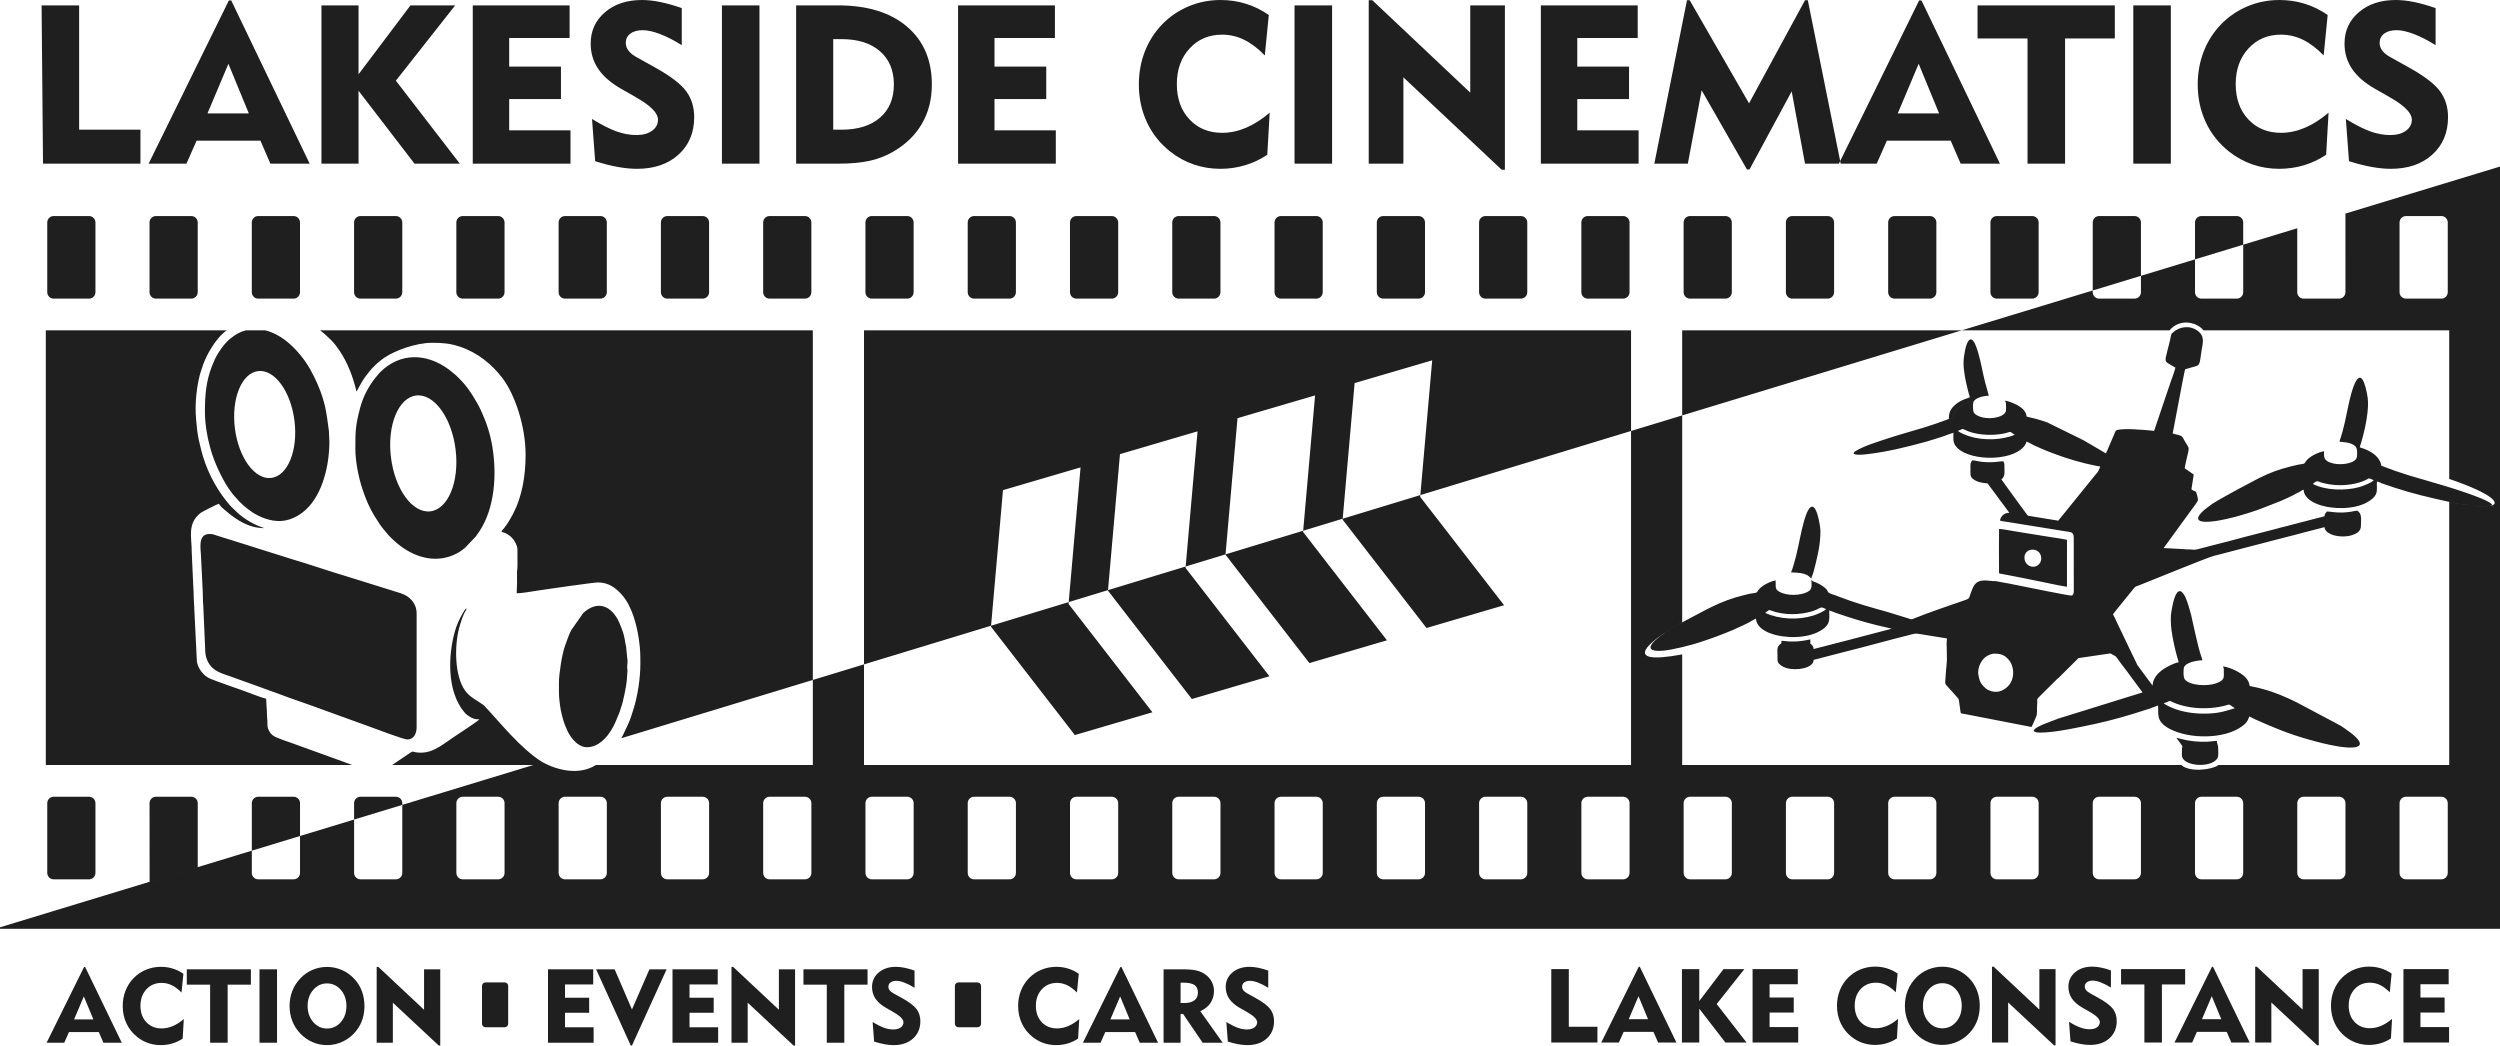
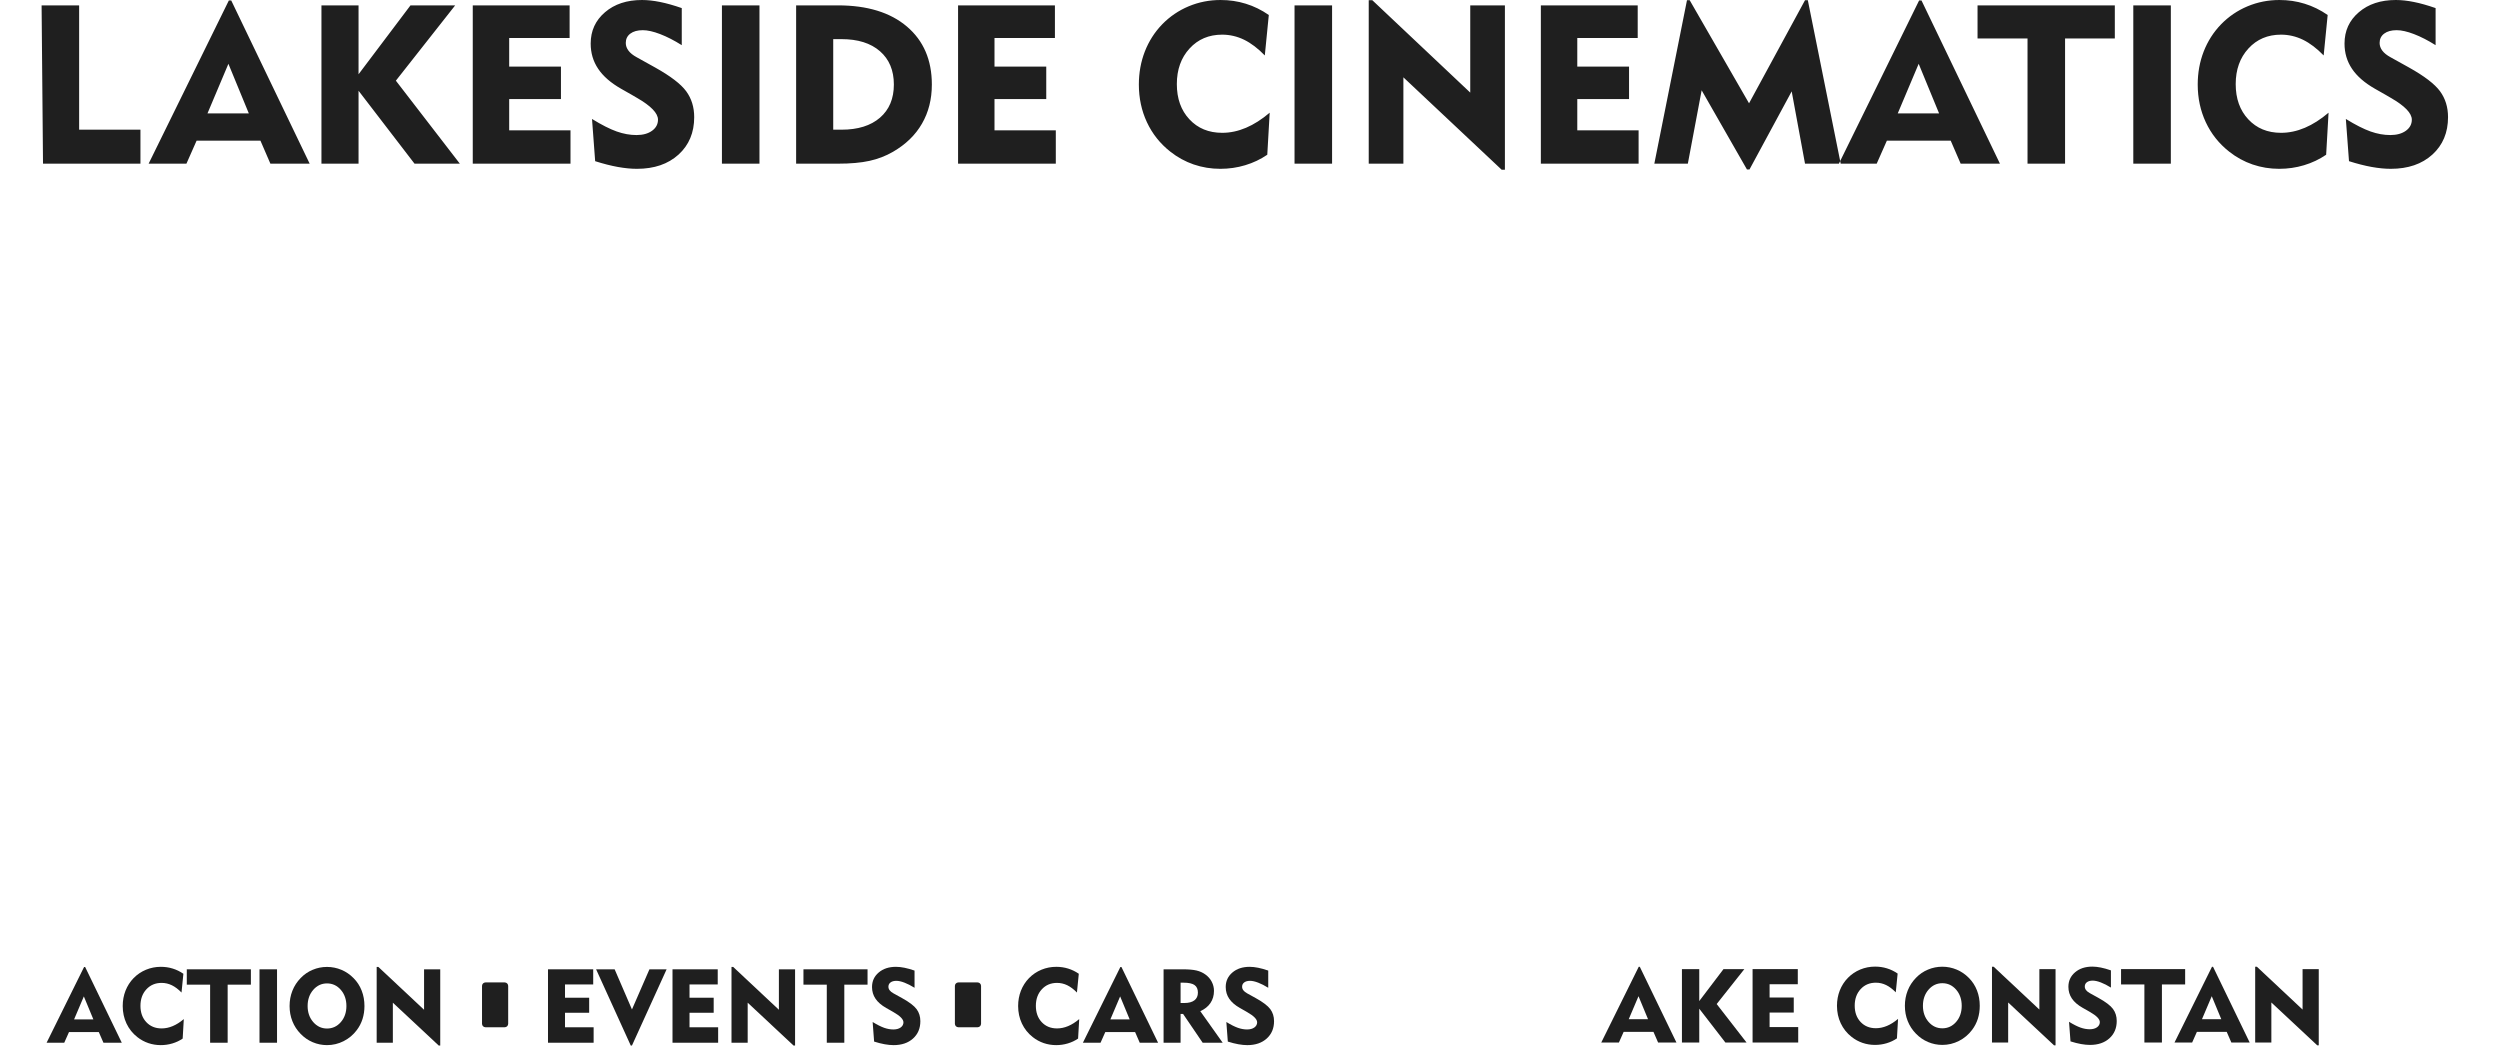
<svg xmlns="http://www.w3.org/2000/svg" xml:space="preserve" width="378.659mm" height="158.36mm" version="1.1" style="shape-rendering:geometricPrecision; text-rendering:geometricPrecision; image-rendering:optimizeQuality; fill-rule:evenodd; clip-rule:evenodd" viewBox="0 0 37854.32 15831.19">
  <defs>
    <style type="text/css">
   
    .fil0 {fill:#1F1F1F}
    .fil1 {fill:#1F1F1F;fill-rule:nonzero}
   
  </style>
  </defs>
  <g id="Layer_x0020_1">
-     <path class="fil0" d="M651.25 2478.32l-21.48 -2397.06 568.46 0 0 1882.43 928.35 0 0 514.62 -1475.32 0zm2490.55 -761.78l625.62 0 -308.89 -750.5 -316.73 750.5zm-891.36 761.78l1214.84 -2471.54 35.86 0 1187.92 2471.54 -594.81 0 -150.78 -348.72 -966.47 0 -154.17 348.72 -572.38 0zm2616.86 0l0 -2397.06 561.72 0 0 1043.35 786.53 -1043.35 676.63 0 -898.07 1140.41 968.7 1256.65 -686.15 0 -847.65 -1104.3 0 1104.3 -561.72 0zm2291.16 0l0 -2397.06 1466.53 0 0 494.31 -914.89 0 0 433.36 783.71 0 0 490.94 -783.71 0 0 474 928.36 0 0 504.46 -1480 0zm1805.67 -677.13c146.35,90.28 270.8,152.92 373.38,189.59 102.02,36.12 201.82,54.18 299.38,54.18 98.08,0 177.14,-22.02 237.12,-65.47 59.43,-43.45 89.12,-99.31 89.12,-167.58 0,-97.62 -105.94,-208.23 -318.4,-330.11 -34.21,-19.75 -60.56,-35.55 -79.06,-46.28l-160.89 -91.41c-156.41,-89.16 -272.45,-190.16 -347.56,-302.46 -75.69,-112.28 -113.25,-239.82 -113.25,-382.01 0,-192.99 72.31,-350.98 216.96,-474.55 144.06,-123.58 330.74,-185.09 559.46,-185.09 84.65,0 176.05,10.17 274.15,29.92 98.66,19.73 207.98,50.76 328.51,92.52l0 561.48c-114.91,-72.24 -223.68,-128.1 -326.82,-167.61 -103.18,-39.49 -190.63,-59.24 -262.93,-59.24 -80.18,0 -142.97,17.48 -188.94,51.92 -45.96,34.42 -68.94,81.82 -68.94,141.07 0,41.76 13.46,80.69 40.92,116.79 27.48,36.68 68.41,69.41 123.33,99.33l279.18 155.16c233.77,130.34 390.74,250.54 471.45,360.57 80.75,110.61 121.09,240.95 121.09,392.18 0,233.61 -79.04,422.66 -237.12,566.55 -158.67,143.89 -368.33,215.54 -630.13,215.54 -88.56,0 -184.99,-9.59 -289.26,-28.21 -103.71,-18.61 -218.63,-47.96 -343.09,-87.45l-47.67 -639.33zm1967.16 677.13l0 -2397.06 568.45 0 0 2397.06 -568.45 0zm1685.15 -514.62l125.02 0c248.35,0 442.86,-60.37 583.03,-181.7 140.14,-121.31 210.22,-288.33 210.22,-502.21 0,-213.85 -70.08,-381.44 -210.22,-503.91 -140.17,-122.44 -334.68,-183.37 -583.03,-183.37l-125.02 0 0 1371.19zm-561.72 514.62l0 -2397.06 632.36 0c444.56,0 793.26,106.65 1044.96,320.5 251.71,213.87 377.83,506.73 377.83,878.02 0,222.32 -49.87,420.38 -149.66,592.5 -99.24,172.68 -245.54,314.3 -438.4,426.04 -109.87,63.76 -228.72,109.46 -357.67,137.69 -128.35,28.2 -287.57,42.31 -477.06,42.31l-632.36 0zm2452.05 0l0 -2397.06 1466.53 0 0 494.31 -914.89 0 0 433.36 783.69 0 0 490.94 -783.69 0 0 474 928.35 0 0 504.46 -1479.99 0zm4644.53 -1638.66c-103.14,-106.65 -207.41,-185.66 -312.79,-237.57 -105.96,-51.34 -216.95,-77.31 -332.99,-77.31 -201.26,0 -366.09,69.97 -493.9,209.92 -128.38,139.93 -192.28,319.94 -192.28,538.88 0,219.5 63.35,397.25 190.6,533.25 126.68,135.99 292.07,204.28 496.14,204.28 120.53,0 240.49,-25.4 360.46,-76.19 119.97,-50.78 239.37,-126.96 358.78,-228.54l-36.44 636.52c-102.04,69.41 -213.03,122.46 -334.13,158.57 -121.08,36.68 -246.65,54.72 -377.27,54.72 -140.16,0 -274.12,-22 -403.07,-66.01 -128.37,-44.02 -247.21,-109.47 -355.42,-195.25 -153.61,-121.31 -270.76,-269.16 -352.6,-444.08 -81.3,-174.37 -122.22,-365.08 -122.22,-571.06 0,-177.76 30.28,-344.2 90.26,-499.39 60.52,-155.17 147.97,-292.85 262.92,-411.91 116.04,-119.06 250.01,-209.92 402.51,-273.68 151.91,-63.2 312.25,-94.81 480.99,-94.81 133.98,0 261.24,18.62 382.88,56.43 121.64,37.25 237.7,94.24 348.13,170.41l-60.56 612.82zm450.18 1638.66l0 -2397.06 568.44 0 0 2397.06 -568.44 0zm1123.43 0l0 -2474.94 54.39 0 1482.77 1398.87 0 -1320.99 524.73 0 0 2488.47 -49.35 0 -1487.83 -1398.84 0 1307.43 -524.71 0zm2606.21 0l0 -2397.06 1466.55 0 0 494.31 -914.91 0 0 433.36 783.71 0 0 490.94 -783.71 0 0 474 928.36 0 0 504.46 -1480 0zm1718.23 0l494.45 -2474.94 40.94 0 898.63 1560.8 847.63 -1560.8 42.6 0 497.82 2474.94 -540.41 0 -201.83 -1094.7 -639.07 1182.73 -38.12 0 -686.16 -1199.1 -209.12 1111.07 -507.34 0zm3685.93 -761.78l625.61 0 -308.88 -750.5 -316.73 750.5zm-891.36 761.78l1214.82 -2471.54 35.89 0 1187.89 2471.54 -594.79 0 -150.8 -348.72 -966.45 0 -154.18 348.72 -572.37 0zm2856.24 0l0 -1895.98 -756.82 0 0 -501.08 2078.69 0 0 501.08 -753.44 0 0 1895.98 -568.44 0zm1601.61 0l0 -2397.06 568.44 0 0 2397.06 -568.44 0zm2882.58 -1638.66c-103.13,-106.65 -207.41,-185.66 -312.78,-237.57 -105.97,-51.34 -216.96,-77.31 -333,-77.31 -201.25,0 -366.09,69.97 -493.9,209.92 -128.37,139.93 -192.28,319.94 -192.28,538.88 0,219.5 63.35,397.25 190.6,533.25 126.68,135.99 292.08,204.28 496.12,204.28 120.55,0 240.51,-25.4 360.48,-76.19 119.95,-50.78 239.37,-126.96 358.78,-228.54l-36.44 636.52c-102.04,69.41 -213.03,122.46 -334.13,158.57 -121.08,36.68 -246.65,54.72 -377.29,54.72 -140.14,0 -274.12,-22 -403.05,-66.01 -128.39,-44.02 -247.23,-109.47 -355.42,-195.25 -153.61,-121.31 -270.78,-269.16 -352.61,-444.08 -81.29,-174.37 -122.2,-365.08 -122.2,-571.06 0,-177.76 30.27,-344.2 90.25,-499.39 60.53,-155.17 147.97,-292.85 262.92,-411.91 116.04,-119.06 250.01,-209.92 402.49,-273.68 151.93,-63.2 312.27,-94.81 481.01,-94.81 133.98,0 261.24,18.62 382.88,56.43 121.64,37.25 237.7,94.24 348.13,170.41l-60.56 612.82zm335.8 961.53c146.35,90.28 270.8,152.92 373.38,189.59 102.02,36.12 201.82,54.18 299.38,54.18 98.08,0 177.14,-22.02 237.12,-65.47 59.43,-43.45 89.12,-99.31 89.12,-167.58 0,-97.62 -105.94,-208.23 -318.4,-330.11 -34.21,-19.75 -60.56,-35.55 -79.05,-46.28l-160.9 -91.41c-156.41,-89.16 -272.45,-190.16 -347.55,-302.46 -75.7,-112.28 -113.25,-239.82 -113.25,-382.01 0,-192.99 72.3,-350.98 216.95,-474.55 144.06,-123.58 330.74,-185.09 559.47,-185.09 84.64,0 176.04,10.17 274.14,29.92 98.66,19.73 207.99,50.76 328.51,92.52l0 561.48c-114.91,-72.24 -223.68,-128.1 -326.82,-167.61 -103.17,-39.49 -190.62,-59.24 -262.93,-59.24 -80.18,0 -142.97,17.48 -188.94,51.92 -45.96,34.42 -68.94,81.82 -68.94,141.07 0,41.76 13.46,80.69 40.92,116.79 27.48,36.68 68.41,69.41 123.34,99.33l279.17 155.16c233.77,130.34 390.74,250.54 471.46,360.57 80.74,110.61 121.08,240.95 121.08,392.18 0,233.61 -79.04,422.66 -237.12,566.55 -158.66,143.89 -368.32,215.54 -630.12,215.54 -88.57,0 -185,-9.59 -289.27,-28.21 -103.71,-18.61 -218.63,-47.96 -343.09,-87.45l-47.67 -639.33z" />
+     <path class="fil0" d="M651.25 2478.32l-21.48 -2397.06 568.46 0 0 1882.43 928.35 0 0 514.62 -1475.32 0zm2490.55 -761.78l625.62 0 -308.89 -750.5 -316.73 750.5zm-891.36 761.78l1214.84 -2471.54 35.86 0 1187.92 2471.54 -594.81 0 -150.78 -348.72 -966.47 0 -154.17 348.72 -572.38 0zm2616.86 0l0 -2397.06 561.72 0 0 1043.35 786.53 -1043.35 676.63 0 -898.07 1140.41 968.7 1256.65 -686.15 0 -847.65 -1104.3 0 1104.3 -561.72 0zm2291.16 0l0 -2397.06 1466.53 0 0 494.31 -914.89 0 0 433.36 783.71 0 0 490.94 -783.71 0 0 474 928.36 0 0 504.46 -1480 0zm1805.67 -677.13c146.35,90.28 270.8,152.92 373.38,189.59 102.02,36.12 201.82,54.18 299.38,54.18 98.08,0 177.14,-22.02 237.12,-65.47 59.43,-43.45 89.12,-99.31 89.12,-167.58 0,-97.62 -105.94,-208.23 -318.4,-330.11 -34.21,-19.75 -60.56,-35.55 -79.06,-46.28l-160.89 -91.41c-156.41,-89.16 -272.45,-190.16 -347.56,-302.46 -75.69,-112.28 -113.25,-239.82 -113.25,-382.01 0,-192.99 72.31,-350.98 216.96,-474.55 144.06,-123.58 330.74,-185.09 559.46,-185.09 84.65,0 176.05,10.17 274.15,29.92 98.66,19.73 207.98,50.76 328.51,92.52l0 561.48c-114.91,-72.24 -223.68,-128.1 -326.82,-167.61 -103.18,-39.49 -190.63,-59.24 -262.93,-59.24 -80.18,0 -142.97,17.48 -188.94,51.92 -45.96,34.42 -68.94,81.82 -68.94,141.07 0,41.76 13.46,80.69 40.92,116.79 27.48,36.68 68.41,69.41 123.33,99.33l279.18 155.16c233.77,130.34 390.74,250.54 471.45,360.57 80.75,110.61 121.09,240.95 121.09,392.18 0,233.61 -79.04,422.66 -237.12,566.55 -158.67,143.89 -368.33,215.54 -630.13,215.54 -88.56,0 -184.99,-9.59 -289.26,-28.21 -103.71,-18.61 -218.63,-47.96 -343.09,-87.45l-47.67 -639.33zm1967.16 677.13l0 -2397.06 568.45 0 0 2397.06 -568.45 0zm1685.15 -514.62l125.02 0c248.35,0 442.86,-60.37 583.03,-181.7 140.14,-121.31 210.22,-288.33 210.22,-502.21 0,-213.85 -70.08,-381.44 -210.22,-503.91 -140.17,-122.44 -334.68,-183.37 -583.03,-183.37l-125.02 0 0 1371.19m-561.72 514.62l0 -2397.06 632.36 0c444.56,0 793.26,106.65 1044.96,320.5 251.71,213.87 377.83,506.73 377.83,878.02 0,222.32 -49.87,420.38 -149.66,592.5 -99.24,172.68 -245.54,314.3 -438.4,426.04 -109.87,63.76 -228.72,109.46 -357.67,137.69 -128.35,28.2 -287.57,42.31 -477.06,42.31l-632.36 0zm2452.05 0l0 -2397.06 1466.53 0 0 494.31 -914.89 0 0 433.36 783.69 0 0 490.94 -783.69 0 0 474 928.35 0 0 504.46 -1479.99 0zm4644.53 -1638.66c-103.14,-106.65 -207.41,-185.66 -312.79,-237.57 -105.96,-51.34 -216.95,-77.31 -332.99,-77.31 -201.26,0 -366.09,69.97 -493.9,209.92 -128.38,139.93 -192.28,319.94 -192.28,538.88 0,219.5 63.35,397.25 190.6,533.25 126.68,135.99 292.07,204.28 496.14,204.28 120.53,0 240.49,-25.4 360.46,-76.19 119.97,-50.78 239.37,-126.96 358.78,-228.54l-36.44 636.52c-102.04,69.41 -213.03,122.46 -334.13,158.57 -121.08,36.68 -246.65,54.72 -377.27,54.72 -140.16,0 -274.12,-22 -403.07,-66.01 -128.37,-44.02 -247.21,-109.47 -355.42,-195.25 -153.61,-121.31 -270.76,-269.16 -352.6,-444.08 -81.3,-174.37 -122.22,-365.08 -122.22,-571.06 0,-177.76 30.28,-344.2 90.26,-499.39 60.52,-155.17 147.97,-292.85 262.92,-411.91 116.04,-119.06 250.01,-209.92 402.51,-273.68 151.91,-63.2 312.25,-94.81 480.99,-94.81 133.98,0 261.24,18.62 382.88,56.43 121.64,37.25 237.7,94.24 348.13,170.41l-60.56 612.82zm450.18 1638.66l0 -2397.06 568.44 0 0 2397.06 -568.44 0zm1123.43 0l0 -2474.94 54.39 0 1482.77 1398.87 0 -1320.99 524.73 0 0 2488.47 -49.35 0 -1487.83 -1398.84 0 1307.43 -524.71 0zm2606.21 0l0 -2397.06 1466.55 0 0 494.31 -914.91 0 0 433.36 783.71 0 0 490.94 -783.71 0 0 474 928.36 0 0 504.46 -1480 0zm1718.23 0l494.45 -2474.94 40.94 0 898.63 1560.8 847.63 -1560.8 42.6 0 497.82 2474.94 -540.41 0 -201.83 -1094.7 -639.07 1182.73 -38.12 0 -686.16 -1199.1 -209.12 1111.07 -507.34 0zm3685.93 -761.78l625.61 0 -308.88 -750.5 -316.73 750.5zm-891.36 761.78l1214.82 -2471.54 35.89 0 1187.89 2471.54 -594.79 0 -150.8 -348.72 -966.45 0 -154.18 348.72 -572.37 0zm2856.24 0l0 -1895.98 -756.82 0 0 -501.08 2078.69 0 0 501.08 -753.44 0 0 1895.98 -568.44 0zm1601.61 0l0 -2397.06 568.44 0 0 2397.06 -568.44 0zm2882.58 -1638.66c-103.13,-106.65 -207.41,-185.66 -312.78,-237.57 -105.97,-51.34 -216.96,-77.31 -333,-77.31 -201.25,0 -366.09,69.97 -493.9,209.92 -128.37,139.93 -192.28,319.94 -192.28,538.88 0,219.5 63.35,397.25 190.6,533.25 126.68,135.99 292.08,204.28 496.12,204.28 120.55,0 240.51,-25.4 360.48,-76.19 119.95,-50.78 239.37,-126.96 358.78,-228.54l-36.44 636.52c-102.04,69.41 -213.03,122.46 -334.13,158.57 -121.08,36.68 -246.65,54.72 -377.29,54.72 -140.14,0 -274.12,-22 -403.05,-66.01 -128.39,-44.02 -247.23,-109.47 -355.42,-195.25 -153.61,-121.31 -270.78,-269.16 -352.61,-444.08 -81.29,-174.37 -122.2,-365.08 -122.2,-571.06 0,-177.76 30.27,-344.2 90.25,-499.39 60.53,-155.17 147.97,-292.85 262.92,-411.91 116.04,-119.06 250.01,-209.92 402.49,-273.68 151.93,-63.2 312.27,-94.81 481.01,-94.81 133.98,0 261.24,18.62 382.88,56.43 121.64,37.25 237.7,94.24 348.13,170.41l-60.56 612.82zm335.8 961.53c146.35,90.28 270.8,152.92 373.38,189.59 102.02,36.12 201.82,54.18 299.38,54.18 98.08,0 177.14,-22.02 237.12,-65.47 59.43,-43.45 89.12,-99.31 89.12,-167.58 0,-97.62 -105.94,-208.23 -318.4,-330.11 -34.21,-19.75 -60.56,-35.55 -79.05,-46.28l-160.9 -91.41c-156.41,-89.16 -272.45,-190.16 -347.55,-302.46 -75.7,-112.28 -113.25,-239.82 -113.25,-382.01 0,-192.99 72.3,-350.98 216.95,-474.55 144.06,-123.58 330.74,-185.09 559.47,-185.09 84.64,0 176.04,10.17 274.14,29.92 98.66,19.73 207.99,50.76 328.51,92.52l0 561.48c-114.91,-72.24 -223.68,-128.1 -326.82,-167.61 -103.17,-39.49 -190.62,-59.24 -262.93,-59.24 -80.18,0 -142.97,17.48 -188.94,51.92 -45.96,34.42 -68.94,81.82 -68.94,141.07 0,41.76 13.46,80.69 40.92,116.79 27.48,36.68 68.41,69.41 123.34,99.33l279.17 155.16c233.77,130.34 390.74,250.54 471.46,360.57 80.74,110.61 121.08,240.95 121.08,392.18 0,233.61 -79.04,422.66 -237.12,566.55 -158.66,143.89 -368.32,215.54 -630.12,215.54 -88.57,0 -185,-9.59 -289.27,-28.21 -103.71,-18.61 -218.63,-47.96 -343.09,-87.45l-47.67 -639.33z" />
    <path class="fil0" d="M14511.28 14875.63l291.15 0c28.9,0 52.53,23.77 52.53,52.53l0 573.83c0,28.76 -23.77,52.53 -52.53,52.53l-291.15 0c-28.76,0 -52.53,-23.63 -52.53,-52.53l0 -573.83c0,-28.9 23.63,-52.53 52.53,-52.53zm-7160.2 0l291.16 0c28.9,0 52.53,23.77 52.53,52.53l0 573.83c0,28.76 -23.77,52.53 -52.53,52.53l-291.16 0c-28.76,0 -52.53,-23.63 -52.53,-52.53l0 -573.83c0,-28.9 23.63,-52.53 52.53,-52.53z" />
-     <path class="fil0" d="M9496.64 10099.06c0,24.77 2.88,34.12 4.47,48.76l-10.53 156.54c-4.36,66.59 -56.21,337.79 -89.68,415.31 -8.7,20.14 -6.55,24.29 -12.41,46.28l-67.17 161.81c-74.84,176 -226.04,386.7 -435.33,386.7 -85.83,0 -165.74,-64.81 -205.07,-112.01 -43.66,-52.35 -65.45,-85.67 -93.67,-147.06 -54.41,-118.4 -65.39,-169.53 -95.92,-303.37 -9.33,-41.02 -12.83,-90.18 -19.77,-138.73 -10.98,-76.8 -8.31,-197.08 -8.31,-279.4 0,-131.55 46.6,-431.44 93.2,-558.51 24.49,-66.77 59.7,-173.12 93.77,-235.02l181.47 -258.9c217.72,-199.09 430.52,-109.96 545.05,144.81l36.88 92.31c53.52,137.38 43.91,188.66 66.14,268.55l22.98 229.52c-1.16,28.3 -6.12,45.18 -6.12,82.4zm-9496.64 3965.03l0 -23.19c2738.06,-833.2 5476.17,-1666.3 8214.2,-2499.6 -343.38,-214.64 -650.05,-612.01 -888.32,-862.67 -96.32,-70.75 -209.45,-119.37 -281.1,-217.94 -167.46,-230.35 -164.09,-701.01 -88.02,-969.77 21.57,-76.26 44.53,-145.71 78.11,-215.49 11.27,-23.45 24.37,-34.68 30.98,-62.94 -26.19,6.99 -45.94,51.97 -59.84,75.2 -52.39,87.4 -90.95,176.12 -118.85,274.53 -104.24,367.6 -120.03,907.02 141.64,1219.76 29.23,34.94 63.61,61.01 105.43,82.49 41.52,21.33 65.21,27.24 125.39,27.24 -15.95,23.82 -346.9,241.17 -409.83,283 -172.74,114.86 -317.51,250.24 -548.32,217.18 -52.92,-7.57 -47.24,-24.33 -90.5,7.05 -91.17,61.5 -183.29,122.37 -273.79,184.76l2137.74 0 139.31 -42.4c233.37,125.53 554.9,200.8 809.73,42.4l3283.66 0 0 -6581.45 -7461.09 0c58.61,44.04 112.97,93.14 165.79,145.69 47.49,47.19 91.67,106.15 130.06,163.51 124.27,185.61 205.31,401.33 255.98,618.84 41.64,-75.41 81.88,-155.93 132.52,-225.62 83.7,-115.29 174.76,-211.62 294.91,-292.26 151.54,-101.7 465.69,-221.9 717.51,-221.9 165.91,0 272.96,10.08 422,59.44 261.73,86.68 485.29,266.05 646.63,480.71 184.8,245.93 346.41,722.47 346.41,1156.7 0,315.4 -53.32,632.84 -187.02,887.47 -41.8,79.6 -86.62,157.37 -142.54,227.37 -15.6,19.49 -32.3,27.37 -34.47,53.59 56.79,4.71 131.24,55.71 161.15,91.31 23.61,28.08 34.94,42.45 52.26,76.93 12.16,24.15 27.29,63.14 27.29,95.97l0.13 258.5c0.18,35.96 -5.28,45.41 -6.19,75.98 -1.65,55.53 0.19,114.55 0.19,170.48 0,60.16 -5.88,105.17 -5.88,158.53 71.19,0 236.45,-27.37 312.03,-40.25 69.57,-11.88 855.34,-124.17 915.11,-124.17 161.73,0 267.04,76.66 365.47,186.48 152.62,170.31 225.45,453.35 258.63,680.8 21.09,144.69 21.62,225.66 21.77,365.75 0.23,215.19 -41.29,489.35 -106.41,692.12 -21.44,66.72 -41.7,136.04 -69.84,200.25l-83.99 180.23c-9.1,18.19 -18.65,36.05 -28.63,53.52l25377.56 -7722.42 -0.25 -0.52 -0.49 0.75c0,322.99 0,645.97 0,968.96 0,53.23 43.6,96.79 96.79,96.79l536.25 0c53.21,0 96.79,-43.58 96.79,-96.79l-0.25 -1191.17 2340.53 -712.03 0 11542.29 -37854.32 0zm3173.02 -5978.95c52.77,0 75.42,13.2 124.01,28.64 136.85,43.7 274.39,85.89 411.54,128.65 38.45,10.61 64.81,21.66 102.33,32.72 137.73,40.51 273.36,88.61 411,129.19 72.27,21.23 134.96,43.82 205.5,64.57 267.1,78.58 557.16,180.4 822.03,258.34l823.4 256.97c132.07,44.11 235.58,151.21 235.58,304.57l0 1720.34c0,96.11 -40.06,187.9 -140.93,187.9 -58.63,0 -501.6,-170.75 -595.27,-203.25l-879.32 -318.46c-134.9,-50.56 -308.79,-105.23 -441.23,-157.67 -50.68,-20.05 -94.72,-34.63 -146.64,-53.01 -50.75,-17.94 -99.15,-35.97 -146.07,-53.54l-440.38 -158.53c-153.48,-57.36 -291.19,-79.47 -368.72,-230.16 -20.83,-40.46 -41.02,-97.81 -41.68,-157.97l-29.04 -669.65c0.29,-41.18 -6.12,-55.84 -6.15,-93.69 -0.08,-65.81 -2.02,-126.96 -5.64,-193.98l-23.5 -475.58c0.64,-100.37 -61.51,-346.39 129.15,-346.39zm2207.7 -1291.73c0,-270.29 1.57,-345.23 70.4,-610.7 50.06,-193.05 146.93,-368.35 277.38,-515.27 8.48,-9.54 15.25,-19.16 24.36,-28.49 305.02,-304.98 705.43,-295.16 1047.15,-41.72l100.04 81.98c30.93,28.6 61.52,60.27 91.05,90.97 102.39,106.37 227.2,305.83 288.97,439.11 82.32,177.68 141.97,352.84 174.95,553.09 70.83,429.69 34.86,930.29 -192.99,1278.19 -19.31,29.48 -36.49,53.1 -55.2,79.86l-162.66 172.05c-35.48,29.84 -79.99,62.34 -121.15,84.33 -293.13,156.6 -609.54,78.38 -860.42,-110.46 -66.53,-50.05 -130.81,-109.85 -187.25,-170.86 -10.17,-11 -9.92,-12.67 -18.14,-22.96 -31.2,-38.97 -62.97,-69.92 -99.53,-123.61 -123.09,-180.81 -193.48,-314.78 -269.03,-541.22 -58.83,-176.24 -107.92,-418.93 -107.92,-614.28zm-1473.28 -1174.38c249.1,-30.76 496.21,306.13 551.58,752.84 55.42,446.68 -101.78,833.93 -350.94,864.76 -249.16,30.84 -496.2,-306.13 -551.58,-752.84 -55.42,-446.68 101.84,-834.01 350.94,-864.76zm2392.92 369.8c270.17,-33.51 537.96,331.94 597.95,816.1 59.98,484.16 -110.28,903.93 -380.44,937.43 -270.17,33.5 -537.97,-331.95 -597.95,-816.1 -59.99,-484.16 110.28,-903.92 380.44,-937.43zm-5488.05 6075.27l536.25 0c53.23,0 96.79,43.7 96.79,96.79l0 1056.91c0,53.08 -43.7,96.78 -96.79,96.78l-536.25 0c-53.09,0 -96.79,-43.56 -96.79,-96.78l0 -1056.91c0,-53.23 43.56,-96.79 96.79,-96.79zm0 -8792.79l536.25 0c53.23,0 96.79,43.7 96.79,96.78l0 1056.91c0,53.09 -43.7,96.79 -96.79,96.79l-536.25 0c-53.09,0 -96.79,-43.56 -96.79,-96.79l0 -1056.91c0,-53.22 43.56,-96.78 96.79,-96.78zm1548.58 0l536.25 0c53.23,0 96.79,43.7 96.79,96.78l0 1056.91c0,53.09 -43.7,96.79 -96.79,96.79l-536.25 0c-53.09,0 -96.79,-43.56 -96.79,-96.79l0 -1056.91c0,-53.22 43.56,-96.78 96.79,-96.78zm1548.58 0l536.25 0c53.23,0 96.79,43.7 96.79,96.78l0 1056.91c0,53.09 -43.7,96.79 -96.79,96.79l-536.25 0c-53.09,0 -96.79,-43.56 -96.79,-96.79l0 -1056.91c0,-53.22 43.56,-96.78 96.79,-96.78zm1548.58 0l536.25 0c53.23,0 96.79,43.7 96.79,96.78l0 1056.91c0,53.09 -43.7,96.79 -96.79,96.79l-536.25 0c-53.09,0 -96.79,-43.56 -96.79,-96.79l0 -1056.91c0,-53.22 43.56,-96.78 96.79,-96.78zm1548.57 0l536.26 0c53.23,0 96.79,43.7 96.79,96.78l0 1056.91c0,53.09 -43.7,96.79 -96.79,96.79l-536.26 0c-53.08,0 -96.78,-43.56 -96.78,-96.79l0 -1056.91c0,-53.22 43.56,-96.78 96.78,-96.78zm1548.58 0l536.26 0c53.23,0 96.79,43.7 96.79,96.78l0 1056.91c0,53.09 -43.7,96.79 -96.79,96.79l-536.26 0c-53.08,0 -96.78,-43.56 -96.78,-96.79l0 -1056.91c0,-53.22 43.56,-96.78 96.78,-96.78zm1548.58 0l536.26 0c53.23,0 96.79,43.7 96.79,96.78l0 1056.91c0,53.09 -43.7,96.79 -96.79,96.79l-536.26 0c-53.09,0 -96.78,-43.56 -96.78,-96.79l0 -1056.91c0,-53.22 43.56,-96.78 96.78,-96.78zm1548.58 0l536.26 0c53.23,0 96.79,43.7 96.79,96.78l0 1056.91c0,53.09 -43.7,96.79 -96.79,96.79l-536.26 0c-53.09,0 -96.78,-43.56 -96.78,-96.79l0 -1056.91c0,-53.22 43.55,-96.78 96.78,-96.78zm1548.58 0l536.26 0c53.23,0 96.79,43.7 96.79,96.78l0 1056.91c0,53.09 -43.7,96.79 -96.79,96.79l-536.26 0c-53.09,0 -96.78,-43.56 -96.78,-96.79l0 -1056.91c0,-53.22 43.55,-96.78 96.78,-96.78zm1548.58 0l536.26 0c53.23,0 96.78,43.7 96.78,96.78l0 1056.91c0,53.09 -43.69,96.79 -96.78,96.79l-536.26 0c-53.09,0 -96.78,-43.56 -96.78,-96.79l0 -1056.91c0,-53.22 43.55,-96.78 96.78,-96.78zm1548.58 0l536.26 0c53.23,0 96.78,43.7 96.78,96.78l0 1056.91c0,53.09 -43.69,96.79 -96.78,96.79l-536.26 0c-53.09,0 -96.78,-43.56 -96.78,-96.79l0 -1056.91c0,-53.22 43.55,-96.78 96.78,-96.78zm1548.58 0l536.26 0c53.23,0 96.78,43.7 96.78,96.78l0 1056.91c0,53.09 -43.69,96.79 -96.78,96.79l-536.26 0c-53.09,0 -96.78,-43.56 -96.78,-96.79l0 -1056.91c0,-53.22 43.55,-96.78 96.78,-96.78zm1548.58 0l536.26 0c53.23,0 96.78,43.7 96.78,96.78l0 1056.91c0,53.09 -43.69,96.79 -96.78,96.79l-536.26 0c-53.09,0 -96.78,-43.56 -96.78,-96.79l0 -1056.91c0,-53.22 43.55,-96.78 96.78,-96.78zm1548.58 0l536.26 0c53.23,0 96.78,43.7 96.78,96.78l0 1056.91c0,53.09 -43.69,96.79 -96.78,96.79l-536.26 0c-53.09,0 -96.78,-43.56 -96.78,-96.79l0 -1056.91c0,-53.22 43.55,-96.78 96.78,-96.78zm1548.56 0l536.26 0c53.23,0 96.78,43.7 96.78,96.78l0 1056.91c0,53.09 -43.69,96.79 -96.78,96.79l-536.26 0c-53.09,0 -96.78,-43.56 -96.78,-96.79l0 -1056.91c0,-53.22 43.55,-96.78 96.78,-96.78zm1548.62 0l536.26 0c53.22,0 96.78,43.7 96.78,96.78l0 1056.91c0,53.09 -43.69,96.79 -96.78,96.79l-536.26 0c-53.09,0 -96.79,-43.56 -96.79,-96.79l0 -1056.91c0,-53.22 43.56,-96.78 96.79,-96.78zm1548.58 0l536.26 0c53.22,0 96.78,43.7 96.78,96.78l0 1056.91c0,53.09 -43.69,96.79 -96.78,96.79l-536.26 0c-53.09,0 -96.79,-43.56 -96.79,-96.79l0 -1056.91c0,-53.22 43.56,-96.78 96.79,-96.78zm1548.58 0l536.26 0c53.22,0 96.78,43.7 96.78,96.78l0 1056.91c0,53.09 -43.7,96.79 -96.78,96.79l-536.26 0c-53.09,0 -96.79,-43.56 -96.79,-96.79l0 -1056.91c0,-53.22 43.56,-96.78 96.79,-96.78zm1548.58 0l536.26 0c53.22,0 96.78,43.7 96.78,96.78l0 1056.91c0,53.09 -43.7,96.79 -96.78,96.79l-536.26 0c-53.09,0 -96.79,-43.56 -96.79,-96.79l0 -1056.91c0,-53.22 43.56,-96.78 96.79,-96.78zm1548.58 0l536.25 0c53.23,0 96.79,43.7 96.79,96.78l0 1056.91c0,53.09 -43.7,96.79 -96.79,96.79l-536.25 0c-53.09,0 -96.79,-43.56 -96.79,-96.79l0 -1056.91c0,-53.22 43.56,-96.78 96.79,-96.78zm-29541.98 1730.94l2739.76 0c-44.2,32.19 -84.14,68.04 -117.36,107.78 -25.84,30.88 -46.46,54.8 -69.84,88.69 -65.87,95.45 -125.2,199.75 -165.91,309.69 -15.32,41.29 -25.34,74.79 -39.76,118.77 -45.75,139.7 -78.52,373.65 -78.52,555.59 0,114.78 12.29,225.47 23.46,328.82 11.11,102.96 36.68,204.34 59.89,298.28 69.14,279.99 203.37,550.55 381.23,775.44 33.01,41.68 66.75,81.82 105.85,117.26 9.59,8.68 14.62,13.42 24.06,22.9 107.22,107.88 234.11,189.25 375.94,246.43 47.99,19.37 54.93,16.36 68.82,25.16 -239.3,0 -428.59,-130.33 -589.3,-267.96 -35.23,-30.16 -75.74,-60.49 -97.67,-101.95 -23.92,5.55 -252.42,121.13 -273.62,137.36 -211.85,162.11 -136.12,374.43 -137.51,596.7l25.2 556.06c4.64,33.87 2.84,66.37 4.08,107.49l48.5 990.76c15.53,108.52 101.56,216.9 198.25,259.72 76.53,33.89 439.63,160.14 508.59,184.26 89.64,31.32 262.77,102.36 342.82,121.02 0,62.71 12.24,172.43 11.72,240.76 -0.28,37.4 4.35,52.92 5.94,82.13 3.66,68.08 -5.29,98.94 19.37,150.91 44.59,94.05 108.02,107.06 197.83,142.7 40.21,15.96 82.29,29.71 125.55,44.7l629.64 227.64c105.4,36.57 208.61,76.1 312.59,114.33l-4639.61 0 0 -6581.45zm3026.8 0l296.94 0c214.97,51.25 397.73,210.51 534.47,377.46 109.02,133.12 190.11,282.15 258.05,440.67 118.46,276.21 132.04,421.87 170.31,704.54l7.47 168.66c0,82.5 -7.69,188.91 -20.13,273.43 -52.89,358.68 -208.01,771.96 -582.32,897.32 -163.37,54.74 -335.59,12.92 -479.84,-59.05 -106.19,-52.96 -210.55,-137.62 -293.2,-223.48 -15.41,-16.02 -19.01,-25.11 -35.08,-41.27 -155.86,-156.72 -296.69,-460.22 -366.28,-667.13 -14.04,-41.74 -21.6,-74.73 -34.05,-118.6 -39.99,-141.08 -73.83,-342.96 -73.83,-519.16 0,-260.78 17.83,-465.47 109.76,-700.5 26.75,-68.32 56.02,-133.24 94.6,-193.17 52.34,-81.38 111.15,-161.8 188.96,-221.98 72.09,-55.75 133.68,-94.54 224.18,-117.73zm-1359.2 7061.85l536.25 0c53.23,0 96.79,43.72 96.79,96.79l0 968.94 -728.77 221.79 -1.06 -1190.74c0,-53.23 43.56,-96.79 96.79,-96.79zm1548.58 0l536.25 0c53.23,0 96.79,43.7 96.79,96.79l0 497.71 0 559.2c0,53.08 -43.7,96.78 -96.79,96.78l-536.25 0c-53.09,0 -96.79,-43.56 -96.79,-96.78l0 -337.09 0 -719.82c0,-53.23 43.56,-96.79 96.79,-96.79zm1548.58 0l536.25 0c53.23,0 96.79,43.7 96.79,96.79l0 26.48 0 1030.43c0,53.08 -43.7,96.78 -96.79,96.78l-536.25 0c-53.09,0 -96.79,-43.56 -96.79,-96.78l0 -808.34 0 -248.56c0,-53.23 43.56,-96.79 96.79,-96.79zm1548.57 0l536.26 0c53.23,0 96.79,43.7 96.79,96.79l0 1056.91c0,53.08 -43.7,96.78 -96.79,96.78l-536.26 0c-53.08,0 -96.78,-43.56 -96.78,-96.78l0 -1056.91c0,-53.23 43.56,-96.79 96.78,-96.79zm1548.58 0l536.26 0c53.23,0 96.79,43.7 96.79,96.79l0 1056.91c0,53.08 -43.7,96.78 -96.79,96.78l-536.26 0c-53.08,0 -96.78,-43.56 -96.78,-96.78l0 -1056.91c0,-53.23 43.56,-96.79 96.78,-96.79zm1548.58 0l536.26 0c53.23,0 96.79,43.7 96.79,96.79l0 1056.91c0,53.08 -43.7,96.78 -96.79,96.78l-536.26 0c-53.09,0 -96.78,-43.56 -96.78,-96.78l0 -1056.91c0,-53.23 43.56,-96.79 96.78,-96.79zm1548.58 0l536.26 0c53.23,0 96.79,43.7 96.79,96.79l0 1056.91c0,53.08 -43.7,96.78 -96.79,96.78l-536.26 0c-53.09,0 -96.78,-43.56 -96.78,-96.78l0 -1056.91c0,-53.23 43.55,-96.79 96.78,-96.79zm1548.58 0l536.26 0c53.23,0 96.79,43.7 96.79,96.79l0 1056.91c0,53.08 -43.7,96.78 -96.79,96.78l-536.26 0c-53.09,0 -96.78,-43.56 -96.78,-96.78l0 -1056.91c0,-53.23 43.55,-96.79 96.78,-96.79zm1548.58 0l536.26 0c53.23,0 96.78,43.7 96.78,96.79l0 1056.91c0,53.08 -43.69,96.78 -96.78,96.78l-536.26 0c-53.09,0 -96.78,-43.56 -96.78,-96.78l0 -1056.91c0,-53.23 43.55,-96.79 96.78,-96.79zm1548.58 0l536.26 0c53.23,0 96.78,43.7 96.78,96.79l0 1056.91c0,53.08 -43.69,96.78 -96.78,96.78l-536.26 0c-53.09,0 -96.78,-43.56 -96.78,-96.78l0 -1056.91c0,-53.23 43.55,-96.79 96.78,-96.79zm1548.58 0l536.26 0c53.23,0 96.78,43.7 96.78,96.79l0 1056.91c0,53.08 -43.69,96.78 -96.78,96.78l-536.26 0c-53.09,0 -96.78,-43.56 -96.78,-96.78l0 -1056.91c0,-53.23 43.55,-96.79 96.78,-96.79zm1548.58 0l536.26 0c53.23,0 96.78,43.7 96.78,96.79l0 1056.91c0,53.08 -43.69,96.78 -96.78,96.78l-536.26 0c-53.09,0 -96.78,-43.56 -96.78,-96.78l0 -1056.91c0,-53.23 43.55,-96.79 96.78,-96.79zm1548.58 0l536.26 0c53.23,0 96.78,43.7 96.78,96.79l0 1056.91c0,53.08 -43.69,96.78 -96.78,96.78l-536.26 0c-53.09,0 -96.78,-43.56 -96.78,-96.78l0 -1056.91c0,-53.23 43.55,-96.79 96.78,-96.79zm1548.56 0l536.26 0c53.23,0 96.78,43.7 96.78,96.79l0 1056.91c0,53.08 -43.69,96.78 -96.78,96.78l-536.26 0c-53.09,0 -96.78,-43.56 -96.78,-96.78l0 -1056.91c0,-53.23 43.55,-96.79 96.78,-96.79zm1548.62 0l536.26 0c53.22,0 96.78,43.7 96.78,96.79l0 1056.91c0,53.08 -43.69,96.78 -96.78,96.78l-536.26 0c-53.09,0 -96.79,-43.56 -96.79,-96.78l0 -1056.91c0,-53.23 43.56,-96.79 96.79,-96.79zm1548.58 0l536.26 0c53.22,0 96.78,43.7 96.78,96.79l0 1056.91c0,53.08 -43.69,96.78 -96.78,96.78l-536.26 0c-53.09,0 -96.79,-43.56 -96.79,-96.78l0 -1056.91c0,-53.23 43.56,-96.79 96.79,-96.79zm1548.58 0l536.26 0c53.22,0 96.78,43.7 96.78,96.79l0 1056.91c0,53.08 -43.7,96.78 -96.78,96.78l-536.26 0c-53.09,0 -96.79,-43.56 -96.79,-96.78l0 -1056.91c0,-53.23 43.56,-96.79 96.79,-96.79zm1548.58 0l536.26 0c53.22,0 96.78,43.7 96.78,96.79l0 1056.91c0,53.08 -43.7,96.78 -96.78,96.78l-536.26 0c-53.09,0 -96.79,-43.56 -96.79,-96.78l0 -1056.91c0,-53.23 43.56,-96.79 96.79,-96.79zm1548.58 0l536.25 0c53.23,0 96.79,43.7 96.79,96.79l0 1056.91c0,53.08 -43.7,96.78 -96.79,96.78l-536.25 0c-53.09,0 -96.79,-43.56 -96.79,-96.78l0 -1056.91c0,-53.23 43.56,-96.79 96.79,-96.79zm1548.58 0l536.25 0c53.23,0 96.79,43.7 96.79,96.79l0 1056.91c0,53.08 -43.7,96.78 -96.79,96.78l-536.25 0c-53.09,0 -96.79,-43.56 -96.79,-96.78l0 -1056.91c0,-53.23 43.56,-96.79 96.79,-96.79zm1548.58 0l536.25 0c53.23,0 96.79,43.7 96.79,96.79l0 1056.91c0,53.08 -43.7,96.78 -96.79,96.78l-536.25 0c-53.09,0 -96.79,-43.56 -96.79,-96.78l0 -1056.91c0,-53.23 43.56,-96.79 96.79,-96.79zm1548.58 0l536.25 0c53.23,0 96.79,43.7 96.79,96.79l0 1056.91c0,53.08 -43.7,96.78 -96.79,96.78l-536.25 0c-53.09,0 -96.79,-43.56 -96.79,-96.78l0 -1056.91c0,-53.23 43.56,-96.79 96.79,-96.79zm1548.58 0l536.25 0c53.23,0 96.79,43.7 96.79,96.79l0 1056.91c0,53.08 -43.7,96.78 -96.79,96.78l-536.25 0c-53.09,0 -96.79,-43.56 -96.79,-96.78l0 -1056.91c0,-53.23 43.56,-96.79 96.79,-96.79zm-4645.73 -8792.79l536.25 0c53.23,0 96.79,43.7 96.79,96.78l0 808.32 0 248.58c0,53.09 -43.7,96.79 -96.79,96.79l-536.25 0c-53.09,0 -96.79,-43.56 -96.79,-96.79l0 -26.5 0 -1030.41c0,-53.22 43.56,-96.78 96.79,-96.78zm1548.58 0l536.25 0c53.23,0 96.79,43.7 96.79,96.78l0 337.09 0 719.82c0,53.09 -43.7,96.79 -96.79,96.79l-536.25 0c-53.09,0 -96.79,-43.56 -96.79,-96.79l0 -497.73 0 -559.18c0,-53.22 43.56,-96.78 96.79,-96.78zm3097.15 0l536.25 0c53.23,0 96.79,43.7 96.79,96.78l0 1056.91c0,53.09 -43.7,96.79 -96.79,96.79l-536.25 0c-53.09,0 -96.79,-43.56 -96.79,-96.79l0 -1056.91c0,-53.22 43.56,-96.78 96.79,-96.78zm-10959.05 1730.94l7377.85 0.02c173.12,-199.6 433.57,-110.32 514.48,-0.02l3721.98 0 0 2249.5c679.24,231.42 797.33,388.33 606.87,410.26 -19.38,2.23 -37.21,4.12 -56.94,4.53 -74.77,1.55 -152.76,-5.8 -226.96,-14.19 -108.95,-12.31 -215.53,-30.3 -322.97,-51.72l0 3983.06 -3497.48 0 0 4.07c-108.35,70.67 -427.89,107.14 -554.91,0l0 -4.07 -7561.92 0 0 -1674.85c-969.58,180.24 -485.65,-213.74 -49.19,-458.63 16.13,-9.05 32.76,-18.33 49.19,-26.95l0 -4421.02zm-12388.62 0l11614.3 0 0 6581.45 -11614.3 0 0 -6581.45zm7428.79 798.51l1174.58 -344.77 -181.88 2067.25 -1174.58 344.75 181.88 -2067.23zm-1773.35 531.22l1174.57 -344.77 -181.87 2067.26 -1174.58 344.74 0 -0.02c60.96,-689.04 121.25,-1378.14 181.88,-2067.21zm-1779.63 544.16l1174.57 -344.76 -181.87 2067.25 -1174.58 344.75 0 -0.02c60.08,-689.11 121.25,-1378.15 181.88,-2067.22zm-1771.46 545.64l1174.58 -344.76 -181.88 2067.25 -1174.57 344.75 0 -0.02c60.11,-689.11 121.24,-1378.15 181.87,-2067.22zm6317.13 101.42l-1174.58 344.76 1270.34 1640.99 1174.57 -344.76 -1270.33 -1640.99zm-1773.35 531.22l-1174.58 344.76 1270.33 1640.99 1174.58 -344.76 -1270.33 -1640.99zm-1779.63 544.16l-1174.58 344.77 1270.34 1640.99 1174.57 -344.77 -1270.33 -1640.99zm-1771.46 545.64l-1174.57 344.77 1270.33 1640.99 1174.58 -344.77 -1270.34 -1640.99zm16583.88 1503.55c22.74,-5.16 44.78,-15.88 66.73,-25.27 37.1,-15.9 30.66,-7.43 65,8.07 149.43,67.38 315.95,93.72 479.07,93.33 104.38,-0.37 213.42,-12.3 314.73,-38.58 13.76,-3.57 43.23,-14.21 55.17,-15.99 20.27,-3.02 32.83,11.94 47.13,21.74 18.48,12.68 34.18,19.12 44.7,34.04 -179.66,54.58 -267.96,80.8 -470.02,80.44 -162.76,-0.3 -332.45,-27.2 -479,-88.74 -20.98,-8.81 -107.17,-47.29 -123.51,-69.04zm320.53 -5693.44l46.33 0c45.77,3.65 91.13,18.25 132.14,45.13 132.06,86.49 90.65,189.16 73.32,307.01 -37.02,251.61 -17.18,217.69 -164.03,260.52l-83.6 23.91c-9.3,8.41 -80.23,397.56 -89.19,441.55l-101.17 532.39 86.57 20.98c55.13,16.02 57.89,22.26 84.68,72.14 6.47,12.03 11.09,18.97 18.06,31.4 44.63,79.53 62.54,75.51 47.92,147.68 -8.73,43.09 -54.92,228.05 -54.92,253.66l136.73 94.5 -33.93 217.63c0.06,14 7.64,13.72 12.91,16.84 42.66,25.32 54.49,10.15 65.05,54.64 9.14,38.5 27.9,85.55 15.39,110.6 -14.3,28.63 -56.78,85.67 -77.13,112.7 -14.33,19.04 -26.53,36.48 -40.29,54.54l-397.77 546.41 310.89 16.3c20.46,0.59 20.69,3.78 41.17,4.38 15.97,0.47 33.89,-1.21 49.63,0.08 50.11,4.11 68.87,10.04 123.05,-5.78l295.64 -76.6c191.28,-46.54 397.06,-106.4 587.52,-152.82 46.62,-11.37 98.76,-24.78 147.58,-38.54 50.69,-14.29 100,-24.11 147.9,-38.22 46.81,-13.78 97.41,-25.79 144.53,-37.47 50.07,-12.41 96.09,-25.93 147.49,-38.62l367.94 -95.31c13.95,-3.46 25.48,-6.16 36.5,-8.99 14.76,-3.81 21.77,-7.89 36.41,-9.1 0,-40.73 19.84,-50.76 37.28,-73.09 68.72,1.26 107.13,19.26 236.24,15.66 119.41,-3.34 162.18,-23.4 223.67,-27.73 7.62,8.46 10.55,7.2 19.75,16.25 50.79,49.87 34.16,127.84 34.26,212.86 0.1,86.09 -70.36,121.26 -141.45,143.23 -98.3,30.36 -262.6,24.53 -354.09,-38.34 -25.08,-17.23 -54.8,-45.74 -55.66,-84.49 -15.42,1.27 -41.57,10.33 -59.66,14.79l-167.38 43.56c-73.79,18.29 -146.99,39.46 -222.87,58.38l-226.9 58.48c-38.21,11.08 -73.49,17.63 -111.88,28.76 -36.85,10.68 -76.48,20.87 -111.22,29.4 -223.6,54.86 -448.74,119.15 -672.84,175.05 -40.21,10.03 -72.3,19 -111.94,28.68 -79.66,19.46 -914.8,361.12 -1117.35,440.93 -20.05,7.9 -60.52,19.05 -73.56,33.88l-202.87 250.76c-32.18,40.87 -99.21,118.97 -124.29,156.12 12.1,22.67 24.53,46.83 35.92,71.2 6.66,14.23 9.42,23.04 16.52,37.02l219.8 459.93c20.64,47.95 48.27,93.97 68.7,141.43 28.75,66.81 23.22,51.91 59.2,101.52l199.12 269.42 1.48 46.34 82.39 -30.58c9.18,-99.98 61.71,-151.34 121.16,-191.92 45.79,-31.25 149.77,-87.57 216.55,-98.69 -4.67,-25.47 -13.86,-59.52 -26.47,-78.52 -1.4,-16.47 -13.53,-48.63 -18.93,-67.46 -31.44,-109.55 -59.08,-230.76 -77.58,-342.13 -7,-42.09 -17.24,-102.57 -19.47,-149.14 -6.91,-144.63 -3.72,-167.71 23.76,-305.04 8.26,-41.25 22.21,-96.7 37.14,-131.62 12.29,-28.76 38.45,-95.45 86.09,-79.1 28.68,9.84 61.38,66.77 73.77,95.54 18.77,43.62 29.71,76.77 44.87,123.96 26.43,82.26 49.96,176.77 68.21,269.25 9.37,47.47 19.92,92.6 30.74,137.97 31.71,133.01 58.41,265.9 105.65,394.41l4.2 22.36c-103.12,4.41 -256.05,36.38 -279.85,112.9 -5.05,16.24 -12.79,141.22 13.73,175.79 74.47,97.16 342.29,108.22 473.57,61.13 134.39,-48.2 117.64,-89.87 117.73,-174.98 0.06,-47.9 1.96,-43.47 -12.73,-82.47 108.72,14.6 279.92,93.73 351.04,178.47 21.21,25.29 38.69,53.26 46.08,85.76 1.33,5.82 2.04,12.36 3.25,17.44l4.45 13.07c0.22,-0.6 0.93,2.18 1.52,3.33l82.89 17.21c39.21,6.02 81.74,20.4 116.88,29.27 169.35,42.71 353.29,123.04 507.37,199.43l645.02 342.31c38.22,19.1 129.65,85.7 167.26,113.53 13.4,9.91 27.3,19.96 39.46,30.71l37.41 32.75c201.43,192.18 -75.78,178.13 -247.39,150.81 -166.98,-26.57 -309.32,-64.62 -459.87,-106.84 -303.11,-85 -537.87,-183.69 -819.78,-309.92l-75.71 -39.35c-30.21,84.6 -60.05,112.97 -117.85,154.34 -265.73,190.24 -783.74,191.95 -1084.86,36.37 -226.96,-117.25 -166.77,-240.85 -179.81,-355.95l-86.01 31.06c-17.36,10.62 -80.25,28.16 -105.15,36.4 -229.66,75.94 -512.3,157.2 -750.76,208.71 -225.43,48.69 -616.93,134.48 -830.39,133.88 -37.31,-0.11 -88.56,1.92 -111.9,-24.68 7.53,-32.05 48.79,-50.61 74.76,-65.56 28.69,-16.49 63.56,-30.37 96.27,-44.24l200.3 -76.65 1277.71 -396.96 -180.64 -244.05c-58.27,-83.94 -145.27,-189.15 -202.2,-271.97 -27.55,-40.07 -33.26,-34.12 -76.86,-59.38 -7.4,-4.29 -6.49,-4.92 -15.4,-9.7 -14.2,-7.63 -19.62,-4.57 -41.52,-1.23l-415.03 61.04c-9.04,1.48 -15.14,1.69 -25.55,3.42 -18.44,3.06 -4.95,-3.16 -17.8,7l-291.73 290.01c-11.25,10.75 -17.84,13.39 -29.17,24.49l-238.15 236.31c-91.62,90.85 -50.64,50.54 -61.72,148.33 -9.56,84.34 9.09,132.8 -18.7,190.98l-48.74 111.91c-5.99,14.16 -11.45,20.23 -14.83,34.6 -23.97,0 -51.38,-8.56 -74.58,-12.33 -24.19,-3.93 -44.56,-8.42 -69.41,-13.35l-845.22 -164.34c-71.92,-14.27 -84.68,-5.96 -88.72,-35.28l-15.67 -111.84c-15.34,-111.3 -7.31,-73.86 -46.43,-122.4 -43.51,-53.99 -119.12,-129.72 -157.03,-177.07 -7.29,-9.09 -11.51,-11.71 -12.53,-28.67 -2.15,-36 11.22,-137.89 12.66,-197.58 0.47,-19.84 3.33,-18.7 4.22,-36.9l8.43 -114.89c1.81,-60.1 -4.27,-169.7 -4.29,-246.63l4.15 -78.07 -406.05 -65.73c-66.98,-11.31 -68.86,-9.58 -130.95,5.73 -323.9,79.82 -662.97,176.72 -987.73,257.21l-493.05 127.36c0,128.16 -264.55,168.73 -410.76,123.82 -34.3,-10.54 -71.86,-27.74 -95.75,-48.85 -43.19,-38.13 -40.52,-51.21 -40.4,-99.63 0.33,-129.23 -21.57,-172.79 57.77,-225.97l1.88 -36.97c8.14,-3.98 86.5,7.22 105.88,8.2 40.63,2.05 79.9,2.23 120.52,0.27 79.9,-3.85 137.01,-16.88 211.15,-30.43l0 67.16c24.64,6.52 49.71,45 49.71,78.06 99.86,-23.07 194.71,-51.45 295.84,-76.42 266.37,-65.75 545.52,-143.73 813.67,-212.05 11.01,-2.81 22.55,-5.6 36.53,-8.98l34.79 -10.7 -227.88 -53.4c-209.57,-51.94 -393.62,-109 -595.03,-178.25 -17.74,-6.1 -36.92,-11.43 -51.31,-19.64l-70.46 -24.8c0,70.93 10.13,149.73 -21.42,205.56 -26.21,46.38 -68.35,75.69 -117.78,105.07 -194.51,115.59 -531.99,117.79 -749.54,37.36 -99.69,-36.87 -214.31,-104.14 -221.13,-225.19l-66.79 36.39c-28.8,22.89 -232.09,116.25 -279.35,135.72 -207.98,85.68 -285.73,114.6 -500.1,186.11 -34.55,11.53 -74.62,23.22 -108.08,32.51 -131.64,36.53 -190.88,50.61 -330.94,78.59 -108.68,21.69 -300.03,42.29 -310.41,-27.51l0 -12.28c2.86,-22.55 21.22,-52.65 61.11,-92.37 211.91,-189.84 476.36,-306.38 723.36,-441.31 18.46,-8.99 27.63,-15.85 45.53,-24.7l91.19 -45.15c160.53,-79.59 322.74,-139.49 499.92,-182.18 22.49,-5.43 93.01,-23.82 111.91,-23.75 92.21,-14.11 71.62,-12.33 95.08,-46.23 48.97,-70.73 181.13,-136.61 265.13,-151.27 6.36,103.22 -17.67,135.07 68.53,178.28 112.64,56.45 304.24,53.5 414.54,-4.11 75.98,-39.67 61.44,-91.08 59.4,-188.29 9.06,8.96 9.91,17.19 15.84,23.13 6.27,6.27 16.64,8.45 25.56,11.54 47.76,16.54 99.46,44.31 138.5,72.23 86.33,61.76 49.87,85.09 105.05,105.4 17.81,6.55 33.93,14.08 51.22,18.48 25.73,7.55 54.09,19.66 78.72,29.29 237.72,92.99 484.4,162.09 732.48,230.94 26.18,7.27 54.1,17.04 82.25,25.26l246.47 76.06c43.31,14.39 37.07,15.75 79.36,-2.43l151.65 -59.15c139.37,-50.03 296.2,-108.84 436.01,-155.16 14.36,-4.75 26.25,-8.15 40.36,-13.4 249.46,-92.73 180.63,-35.47 239.68,-185.5 10.57,-26.87 19.51,-49.94 33.02,-74.08 76.34,-136.47 234.71,-71.67 332.82,-77.33 129.04,20.66 255.01,47.48 383.19,72.81 81.34,16.08 743.29,152.67 767.83,145.48 32.1,-9.42 32.46,-47.38 32.28,-82.09l-0.62 -797.07c-0.45,-90.48 -54.37,-82.59 -133.92,-95.11l-886.67 -143.08c-17.56,-2.85 -84.43,-9.57 -97.41,-20.59 17.37,-69.7 66.59,-115.03 142.48,-115.03 -12.54,-18.58 -25.05,-33.58 -38.1,-52.59l-226.42 -305.48c-12.8,-17.26 -24.82,-31.57 -37.11,-49.47 -27.51,-40.09 -23.03,-38.63 -50.21,-40.6 -74.97,-5.42 -142.64,-20.94 -199.38,-65.24 -47.16,-36.81 -37.12,-85.61 -37.12,-139.86 0,-74.53 -7.69,-99.68 29,-142.45 68.84,6.16 101.92,25.27 223.58,29.72 120.14,4.38 199.45,-15.61 244.62,-14.65 13.91,26.11 16.91,29.77 16.62,69.8 -0.59,83.57 12.4,139.43 -24.75,185.1 -10.24,12.6 -12.96,9.65 -20.87,20.37l195.55 270.34c12.7,18.48 24.37,34.18 38.25,52.47l157.15 213.91c11,14.38 12.2,12.86 33.28,16.31l437.57 71.45c13.82,-20.44 26.55,-33.98 42.03,-52.82l446.34 -551.65c27.55,-34.31 53.8,-64.73 81.62,-99.84 12.62,-15.93 31.59,-35.53 38.63,-52.08 6.34,-14.93 24.09,-50.74 25.31,-65.28 -20.34,-0.45 -57.93,-8.66 -78.37,-12.69 -191.56,-37.76 -432.22,-106.99 -609.42,-176.31 -41.73,-16.33 -83.65,-30.26 -125.46,-48.15 -55.7,-23.84 -201.76,-83.2 -239.15,-109.16l-61.23 -29.66c-16.7,35.74 -15.54,44.16 -38.2,71.9 -201.33,246.51 -892.15,220.02 -1042.34,-14.02 -38.32,-59.7 -27.78,-113.32 -27.78,-191.43l-69.29 23.24c-73.81,29.54 -254.94,87.15 -334.7,109.19 -299.53,82.71 -602.38,158.13 -911.67,192.93 -31.68,3.57 -67.68,7.55 -104.33,7.5 -41.35,-0.06 -65.81,0.38 -91.15,-16.45 1.77,-21.07 11.36,-26.93 25.57,-36.27 113.19,-74.27 346.16,-146.15 485.6,-192.25 192.96,-63.8 374.27,-111.86 565.56,-170.5 137.73,-42.22 194.91,-65.09 323.2,-110.91 12.82,-4.57 29.61,-10.07 41.92,-15.99l69.23 -25.11c6.12,-128.4 151.14,-202.68 270.37,-237.43l-20.77 -66.1c-14.58,-32.09 -48.7,-183.58 -56.97,-218.55 -8.98,-37.94 -14.89,-74.92 -21.55,-114.22 -24.91,-146.94 -24.68,-233.12 4.46,-373.59 9.06,-43.71 40.7,-189.93 100.43,-166.25 72.42,28.72 133.91,337.15 148.69,399.32 8.22,34.55 16.28,76.86 23.69,112.09 7.83,37.12 16.12,74.81 25.19,110.6l62.44 227.84c-89.61,3.4 -216.36,33.3 -235.31,102.08 -8.87,32.18 -6.48,132.35 10,156.22 20.09,29.1 64.35,50.9 105.84,63.46 92.02,27.84 208.15,22.74 293.31,-11.26 34.81,-13.91 80.66,-43.84 85.63,-83.36 2.78,-21.94 0.56,-57.71 0.65,-81.17 0.17,-44.46 -1.04,-38.45 -15.5,-71.11 61.8,7.06 163.99,51.49 207.15,78.94 53.18,33.81 111.85,79.74 121.34,163.42 77.99,17.33 157.23,35.15 232.99,60.41 28.33,9.44 54.36,17.01 80.29,27.21l526.14 258.88c11.77,6.04 20.55,10.04 32.39,17.17l328.12 192.3c15.88,-29.73 28.12,-64.35 42.86,-97.2l84.17 -195.9c21.37,-47.5 13.24,-59.33 72.98,-67.33 81.46,-10.9 190.99,-7.9 272.56,-1.33 23.04,1.86 47.21,2.63 66.31,4.09 24.08,1.83 44.73,3.82 66.05,4.35 41.6,1.03 92.9,11.64 124.29,12.33 7.78,-16.05 14.94,-42.32 21.24,-61.1l222.68 -658.39c13.09,-38.79 77.2,-213.13 79.26,-237.77 -24.19,-12.7 -43.87,-24.85 -68.08,-39.31 -94.76,-56.54 -96.46,-47.54 -54.56,-213.76 14.55,-57.67 31.22,-116.11 42.9,-171.12 22.48,-105.97 13.84,-83.2 47.66,-112.97 49.67,-43.69 112.34,-69.89 176.87,-75zm-2887.63 4942.4c92.07,0 148.28,16.98 210.33,83.14 102.41,109.22 102.48,308.39 -4.16,412.98 -82.56,80.98 -182.39,107.78 -291.87,57.21 -14.44,-6.66 -28.68,-15.73 -41.08,-25l-30.25 -27.52c-63.13,-65.23 -73.33,-115.3 -85.8,-198.6 -4.34,-29.05 8.05,-93.2 16.63,-115.67 24.23,-63.52 60.99,-116.7 120.12,-152.03 23.35,-13.95 71.38,-34.51 106.08,-34.51zm-3467.59 -615.97c10.75,-12.71 25.07,-20.05 39.48,-30.72 23.63,-17.51 17.6,-16.45 49.2,-4.5 189.27,71.63 438.53,68.38 629.58,8 89.41,-28.25 118.67,-65.56 148.97,-53.05 18.69,7.72 35.68,15.88 53.94,20.8 -22.45,36.18 -155.73,87.32 -190.3,98.2 -234.19,73.73 -517.03,59.14 -730.88,-38.73zm2918.23 -2755.86c12.51,-8.05 34.22,-14.89 48.6,-21.21 25.54,-11.26 23.38,-11.31 47.53,1 161.14,82.18 395.99,95.37 573.36,64.34 123.83,-21.66 105.05,-45.57 152.35,-11.5 14.07,10.13 26.63,16.8 37.28,26.9 -198.39,80.48 -471.67,89.16 -683.92,22.69 -49.81,-15.6 -145.76,-53.31 -175.2,-82.22zm5786.47 821.58c129.67,0.28 287.6,-25.22 400.61,-84.59 19.3,-10.14 30.98,-23.32 53.91,-14.25 13.17,5.22 44.59,17.09 53.4,23.83 -27.39,35.38 -156.95,87.13 -216.85,103.72 -213.41,59.11 -517.62,51.33 -703.8,-47.84 32.12,-27.08 54.39,-48.02 79.64,-38.13 101.48,39.74 222.5,57.01 333.1,57.25zm2299.52 299.19c-24.7,29.81 -172.17,24.04 -323.32,6.83 -68.19,-7.76 -137.44,-17.79 -196.28,-27.8 -75.72,-12.87 -133.31,-24.75 -153.35,-31.03 -283.06,-62.45 -538.8,-122.1 -812.93,-212.81 -34.41,-11.39 -61.73,-21.9 -95.27,-32.88l-93.78 -31.3c-11.15,-9.68 -51.78,-23.29 -66.9,-26.29 -10.94,130.15 42.27,201.97 -139.2,309.75 -195.27,115.98 -530.62,118.24 -747.62,38.85 -101,-36.96 -221.03,-107.26 -222.71,-224.75 -15.32,3.58 -22.64,10.85 -35.98,18 -11.26,6.05 -21.95,9.3 -30.71,20.01 -27.18,7.28 -66.45,33.43 -92.66,46.63 -31.37,15.81 -62.1,28.96 -92.53,43.83 -15.72,7.68 -31.28,13.71 -48.36,21.89 -15.41,7.39 -30.38,13.71 -45.81,20.3l-293.62 115.59c-103.3,39.6 -309.53,104.24 -418.51,131.42 -75.49,18.83 -143.38,34.97 -223.69,49.35 -145.36,26.03 -445.95,58.68 -255.53,-130.14 35.38,-35.08 112.11,-92.45 154.36,-122.2 60.5,-42.6 338.25,-193.42 392.27,-223.17l313.44 -165.77c178.01,-88.25 306.51,-134.16 499.97,-182.13l111.86 -25.19c88.6,-7.79 79.13,-20.12 95.7,-44.26 51.55,-75.09 188.26,-140.85 277.83,-156.08 4.94,70.38 -29.32,143.71 139.64,185.19 123.45,30.31 349.8,1.01 358.98,-104.28 10.78,-123.65 0.53,-169.42 -120.83,-205.88 -31.19,-9.38 -140.57,-17.62 -144.2,-19.26 3.26,-18.44 12.14,-40.64 19.04,-61.1 42.56,-126.21 83.94,-325.61 109.6,-454.18 50.97,-255.51 180.43,-743.87 286.61,-223.22 23.42,114.85 20.95,179.64 9.69,295.17 -13.21,135.52 -57.73,335.37 -99.31,468.49 -4.83,15.48 -15.56,44.15 -17.08,59.71l-12.39 26.52c-3.06,12.57 0.72,16.04 5.99,26.08 25.05,47.77 54.59,20.57 152.66,87.2 31.28,21.26 63.01,46.83 83.77,77.14 20.41,29.78 8.32,38.96 97.28,62.81 71.89,25.1 135.87,52.44 208.76,77.51 170.48,58.61 262.35,86.17 435.8,134.83 207.47,58.2 450.74,131.61 653.9,202.05 72.52,25.15 137.44,50.36 207.37,77.87 38.69,15.22 105.84,46.55 140.87,69.84 22.4,14.91 26.56,21.4 27.2,30.88zm-6997.89 573.18c142.73,-27.36 251.91,77.09 274.73,188.96 28.98,142.19 -70.08,254.9 -184.7,275.69 -141.6,25.67 -250.04,-76.58 -273.02,-186.98 -29.82,-143.31 66.12,-255.26 182.99,-277.67zm562.32 666.02l0.41 -711.93c-83.5,-17.1 -173.67,-28.17 -257.06,-41.78l-513.27 -83.01c-40.9,-6.56 -233.4,-42.49 -258.16,-39.06 -3.9,191.87 -0.53,395.13 -0.69,589.39 -0.02,19.34 -0.14,38.59 -0.36,57.92 -0.35,30.24 -0.49,25.91 28.47,31.07 188.69,33.58 411.65,80.94 601.66,119.03 128.99,25.86 270.11,58.52 399.01,78.37zm-4179.5 -217.75c86.75,4.87 213.3,1.28 281.81,66.82l25.63 26.36 10.74 -34.46c25.06,-41.65 90.21,-334.2 99.7,-390.88 7.64,-45.58 18,-96.25 21.16,-143.35 8.89,-132.91 16.6,-154.79 -12.61,-299.46 -60.87,-301.48 -147.74,-282.04 -225.82,-10.91 -50.54,175.55 -78.98,361.23 -122.69,535.68 -12.86,51.3 -54.58,210.05 -77.93,250.19zm6449.18 2552.03c-11,-3.64 -115.07,11.04 -143.01,12 -136.2,4.64 -272.42,-8.13 -403.82,-42.75 -22.31,-5.88 -44.07,-14.07 -66.9,-17.25l82.61 112.96c10.65,13.62 11.09,12.96 7.08,29.77 -4.35,18.27 -4.62,22 -4.46,45.41 0.35,55.66 -9.62,86.74 12.78,124.55 34.02,57.45 129.13,91.02 230.35,97.11l67.17 0c96.85,-5.92 188.21,-37.75 225.97,-98.67 20.84,-33.62 12.51,-88.3 12.51,-135.51 0,-93.69 -14.02,-48.43 -20.28,-127.61zm-2912.64 -2756.25c-19.29,-179.24 239.75,-188.88 252.98,-19.45 5.81,74.37 -46.21,134.15 -114.89,137.76 -73.33,3.85 -131.05,-52.9 -138.09,-118.3zm80.65 -244.05c-116.87,22.4 -212.81,134.36 -182.99,277.67 22.97,110.41 131.42,212.66 273.02,186.98 114.62,-20.78 213.68,-133.5 184.7,-275.69 -22.81,-111.88 -132,-216.32 -274.73,-188.96zm1858.72 2162.67l1.48 46.34 82.39 -30.58c9.18,-99.98 61.71,-151.34 121.16,-191.92 45.79,-31.25 149.77,-87.57 216.55,-98.69 -4.67,-25.47 -13.86,-59.52 -26.47,-78.52 -56.94,4.98 -196.43,76.21 -252.79,119.14 -64.44,49.1 -115.87,108.56 -136.87,188.84 -4.26,16.32 -2.69,25.95 -5.46,45.39zm-3085.25 -4038.59l69.23 -25.11c6.12,-128.4 151.14,-202.68 270.37,-237.43l-20.77 -66.1c-55.02,26.97 -130.46,37.87 -214.03,108.02 -74.64,62.64 -104.79,118.15 -104.79,220.62zm6550.53 709.76c-7.16,-12.67 -1.7,-23.71 -16.57,-56.49 -23.5,-51.82 -56.56,-90.17 -102.93,-123.89 -51.84,-37.7 -90,-55.92 -148.56,-78.66 -14.97,-5.81 -48.84,-13.73 -59.25,-20.71l-12.39 26.52c-3.06,12.57 0.72,16.04 5.99,26.08 25.05,47.77 54.59,20.57 152.66,87.2 31.28,21.26 63.01,46.83 83.77,77.14 20.41,29.78 8.32,38.96 97.28,62.81z" />
    <path class="fil1" d="M1121.67 15435.48l292.07 0 -144.21 -348.07 -147.86 348.07zm-416.12 353.31l567.13 -1146.3 16.74 0 554.57 1146.3 -277.68 0 -70.4 -161.74 -451.19 0 -71.97 161.74 -267.21 0z" />
    <path id="1" class="fil1" d="M2748.46 15028.79c-48.16,-49.46 -96.83,-86.1 -146.04,-110.19 -49.46,-23.81 -101.28,-35.85 -155.45,-35.85 -93.95,0 -170.9,32.45 -230.57,97.35 -59.93,64.91 -89.76,148.39 -89.76,249.93 0,101.81 29.57,184.25 88.98,247.32 59.14,63.07 136.35,94.74 231.61,94.74 56.27,0 112.28,-11.78 168.28,-35.34 56.01,-23.55 111.76,-58.88 167.5,-105.99l-17.01 295.21c-47.63,32.19 -99.45,56.79 -155.97,73.54 -56.53,17.01 -115.15,25.39 -176.14,25.39 -65.43,0 -127.98,-10.21 -188.17,-30.62 -59.93,-20.41 -115.41,-50.77 -165.92,-90.55 -71.72,-56.27 -126.41,-124.84 -164.62,-205.97 -37.95,-80.88 -57.05,-169.33 -57.05,-264.86 0,-82.43 14.13,-159.64 42.14,-231.61 28.26,-71.97 69.09,-135.83 122.74,-191.05 54.17,-55.22 116.72,-97.36 187.9,-126.93 70.93,-29.31 145.78,-43.97 224.55,-43.97 62.55,0 121.96,8.64 178.75,26.17 56.79,17.27 110.97,43.71 162.53,79.04l-28.27 284.22z" />
    <polygon id="2" class="fil1" points="3181.6,15788.8 3181.6,14909.44 2828.29,14909.44 2828.29,14677.05 3798.71,14677.05 3798.71,14909.44 3446.98,14909.44 3446.98,15788.8 " />
    <polygon id="3" class="fil1" points="3929.31,15788.8 3929.31,14677.05 4194.69,14677.05 4194.69,15788.8 " />
    <path id="4" class="fil1" d="M4657.92 15232.92c0,96.58 28.26,177.71 84.79,242.88 56.53,65.16 126.14,97.88 208.85,97.88 83.22,0 153.1,-32.45 209.37,-97.36 56.27,-65.17 84.27,-146.3 84.27,-243.4 0,-97.61 -28,-179.27 -84.27,-244.44 -56.26,-65.17 -126.14,-97.88 -209.37,-97.88 -82.7,0 -152.31,32.71 -208.85,97.88 -56.53,65.17 -84.79,146.83 -84.79,244.44zm-273.23 0c0,-82.43 14.13,-159.38 42.66,-231.09 28.26,-71.97 70.14,-136.09 125.36,-192.88 52.07,-54.17 112.8,-95.78 181.88,-124.57 68.83,-29.05 141.33,-43.45 216.96,-43.45 75.64,0 148.12,14.66 217.48,43.71 69.35,29.05 130.85,71.19 184.5,125.88 54.17,54.7 95.26,117.77 123,189.74 28,71.71 41.88,149.43 41.88,232.66 0,69.62 -9.69,135.05 -29.05,196.29 -19.62,61.24 -48.42,117.24 -86.88,168.02 -54.18,71.97 -120.65,127.97 -199.69,167.76 -79.04,40.04 -162.79,59.93 -251.24,59.93 -75.12,0 -147.09,-14.66 -215.91,-43.71 -68.83,-29.05 -129.81,-71.19 -182.93,-125.88 -55.22,-56.53 -97.1,-120.65 -125.36,-192.1 -28.53,-71.19 -42.66,-148.12 -42.66,-230.31z" />
    <polygon id="5" class="fil1" points="5703.46,15788.8 5703.46,14640.93 5728.84,14640.93 6421.07,15289.71 6421.07,14677.05 6666.03,14677.05 6666.03,15831.19 6643,15831.19 5948.42,15182.41 5948.42,15788.8 " />
    <polygon class="fil1" points="8297.57,15788.8 8297.57,14677.05 8982.22,14677.05 8982.22,14906.31 8555.1,14906.31 8555.1,15107.29 8920.97,15107.29 8920.97,15334.98 8555.1,15334.98 8555.1,15554.83 8988.49,15554.83 8988.49,15788.8 " />
    <polygon id="1" class="fil1" points="9568.97,15831.19 9550.64,15831.19 9025.91,14677.05 9306.73,14677.05 9568.97,15285 9833.56,14677.05 10093.7,14677.05 " />
    <polygon id="2" class="fil1" points="10182.94,15788.8 10182.94,14677.05 10867.58,14677.05 10867.58,14906.31 10440.46,14906.31 10440.46,15107.29 10806.34,15107.29 10806.34,15334.98 10440.46,15334.98 10440.46,15554.83 10873.86,15554.83 10873.86,15788.8 " />
    <polygon id="3" class="fil1" points="11076.16,15788.8 11076.16,14640.93 11101.54,14640.93 11793.77,15289.71 11793.77,14677.05 12038.73,14677.05 12038.73,15831.19 12015.7,15831.19 11321.12,15182.41 11321.12,15788.8 " />
    <polygon id="4" class="fil1" points="12518.97,15788.8 12518.97,14909.44 12165.66,14909.44 12165.66,14677.05 13136.09,14677.05 13136.09,14909.44 12784.35,14909.44 12784.35,15788.8 " />
    <path id="5" class="fil1" d="M13213.3 15474.74c68.3,41.88 126.4,70.93 174.3,87.93 47.64,16.75 94.21,25.12 139.76,25.12 45.8,0 82.69,-10.21 110.7,-30.35 27.74,-20.15 41.62,-46.07 41.62,-77.74 0,-45.28 -49.46,-96.57 -148.65,-153.09 -15.97,-9.17 -28.26,-16.49 -36.9,-21.46l-75.12 -42.4c-73.01,-41.35 -127.19,-88.2 -162.26,-140.28 -35.33,-52.08 -52.86,-111.23 -52.86,-177.18 0,-89.51 33.76,-162.79 101.29,-220.1 67.26,-57.31 154.4,-85.84 261.18,-85.84 39.52,0 82.18,4.71 127.98,13.88 46.07,9.16 97.09,23.55 153.36,42.92l0 260.4c-53.65,-33.5 -104.43,-59.4 -152.57,-77.73 -48.16,-18.32 -88.98,-27.48 -122.75,-27.48 -37.42,0 -66.73,8.12 -88.19,24.08 -21.46,15.97 -32.19,37.95 -32.19,65.43 0,19.36 6.28,37.42 19.1,54.17 12.83,17 31.93,32.19 57.58,46.06l130.33 71.97c109.14,60.46 182.41,116.2 220.09,167.24 37.69,51.29 56.53,111.75 56.53,181.88 0,108.36 -36.9,196.03 -110.71,262.76 -74.06,66.74 -171.94,99.98 -294.16,99.98 -41.35,0 -86.36,-4.45 -135.04,-13.09 -48.43,-8.64 -102.07,-22.24 -160.17,-40.57l-22.24 -296.52z" />
    <path class="fil1" d="M16306.63 15028.79c-48.16,-49.46 -96.83,-86.1 -146.04,-110.19 -49.46,-23.81 -101.28,-35.85 -155.45,-35.85 -93.95,0 -170.9,32.45 -230.57,97.35 -59.93,64.91 -89.76,148.39 -89.76,249.93 0,101.81 29.57,184.25 88.98,247.32 59.14,63.07 136.35,94.74 231.61,94.74 56.27,0 112.28,-11.78 168.28,-35.34 56.01,-23.55 111.76,-58.88 167.5,-105.99l-17.01 295.21c-47.63,32.19 -99.45,56.79 -155.97,73.54 -56.53,17.01 -115.15,25.39 -176.14,25.39 -65.43,0 -127.98,-10.21 -188.17,-30.62 -59.93,-20.41 -115.41,-50.77 -165.92,-90.55 -71.72,-56.27 -126.41,-124.84 -164.62,-205.97 -37.95,-80.88 -57.05,-169.33 -57.05,-264.86 0,-82.43 14.13,-159.64 42.14,-231.61 28.26,-71.97 69.09,-135.83 122.74,-191.05 54.17,-55.22 116.72,-97.36 187.9,-126.93 70.93,-29.31 145.78,-43.97 224.55,-43.97 62.55,0 121.96,8.64 178.75,26.17 56.79,17.27 110.97,43.71 162.53,79.04l-28.27 284.22z" />
    <path id="1" class="fil1" d="M16813.04 15435.48l292.07 0 -144.21 -348.07 -147.86 348.07zm-416.12 353.31l567.13 -1146.3 16.74 0 554.57 1146.3 -277.68 0 -70.4 -161.74 -451.19 0 -71.97 161.74 -267.21 0z" />
    <path id="2" class="fil1" d="M17919.81 14879.61l-43.71 0 0 307.77 56.01 0c67,0 118.03,-13.61 153.36,-40.56 35.33,-26.96 52.86,-65.96 52.86,-116.46 0,-53.13 -17.01,-91.34 -51.29,-115.15 -34.29,-23.81 -90.03,-35.59 -167.24,-35.59zm-301.23 909.18l0 -1111.75 285.79 0c91.59,0 162.52,6.02 213.03,18.05 50.5,12.05 95,31.93 133.99,60.19 41.36,29.58 73.55,66.22 96.31,109.93 22.77,43.71 34.03,89.76 34.03,138.18 0,70.14 -17.8,131.38 -53.39,183.98 -35.59,52.6 -86.89,93.69 -153.88,123.53l339.18 477.88 -303.07 0 -296.78 -436.54 -37.69 0 0 436.54 -257.52 0z" />
    <path id="3" class="fil1" d="M18568.87 15474.74c68.3,41.88 126.4,70.93 174.3,87.93 47.64,16.75 94.21,25.12 139.76,25.12 45.8,0 82.69,-10.21 110.7,-30.35 27.74,-20.15 41.62,-46.07 41.62,-77.74 0,-45.28 -49.46,-96.57 -148.65,-153.09 -15.97,-9.17 -28.26,-16.49 -36.9,-21.46l-75.12 -42.4c-73.01,-41.35 -127.19,-88.2 -162.26,-140.28 -35.33,-52.08 -52.86,-111.23 -52.86,-177.18 0,-89.51 33.76,-162.79 101.29,-220.1 67.26,-57.31 154.4,-85.84 261.18,-85.84 39.52,0 82.18,4.71 127.98,13.88 46.07,9.16 97.09,23.55 153.36,42.92l0 260.4c-53.65,-33.5 -104.43,-59.4 -152.57,-77.73 -48.16,-18.32 -88.98,-27.48 -122.75,-27.48 -37.42,0 -66.73,8.12 -88.19,24.08 -21.46,15.97 -32.19,37.95 -32.19,65.43 0,19.36 6.28,37.42 19.1,54.17 12.83,17 31.93,32.19 57.58,46.06l130.33 71.97c109.14,60.46 182.41,116.2 220.09,167.24 37.69,51.29 56.53,111.75 56.53,181.88 0,108.36 -36.9,196.03 -110.71,262.76 -74.06,66.74 -171.94,99.98 -294.16,99.98 -41.35,0 -86.36,-4.45 -135.04,-13.09 -48.43,-8.64 -102.07,-22.24 -160.17,-40.57l-22.24 -296.52z" />
-     <polygon class="fil1" points="23489.18,15785.66 23489.18,14673.91 23754.56,14673.91 23754.56,15546.98 24187.95,15546.98 24187.95,15785.66 " />
    <path id="1" class="fil1" d="M24661.91 15432.34l292.07 0 -144.21 -348.07 -147.86 348.07zm-416.12 353.31l567.13 -1146.3 16.74 0 554.57 1146.3 -277.68 0 -70.4 -161.74 -451.19 0 -71.97 161.74 -267.21 0z" />
    <polygon id="2" class="fil1" points="25467.46,15785.66 25467.46,14673.91 25729.7,14673.91 25729.7,15157.81 26096.88,14673.91 26412.76,14673.91 25993.5,15202.82 26445.74,15785.66 26125.4,15785.66 25729.7,15273.48 25729.7,15785.66 " />
    <polygon id="3" class="fil1" points="26537.07,15785.66 26537.07,14673.91 27221.71,14673.91 27221.71,14903.17 26794.59,14903.17 26794.59,15104.15 27160.47,15104.15 27160.47,15331.85 26794.59,15331.85 26794.59,15551.69 27227.99,15551.69 27227.99,15785.66 " />
    <path id="4" class="fil1" d="M28705.35 15025.65c-48.16,-49.46 -96.83,-86.1 -146.04,-110.19 -49.46,-23.81 -101.28,-35.85 -155.45,-35.85 -93.95,0 -170.9,32.45 -230.57,97.35 -59.93,64.91 -89.76,148.39 -89.76,249.93 0,101.81 29.57,184.25 88.98,247.32 59.14,63.07 136.35,94.74 231.61,94.74 56.27,0 112.28,-11.78 168.28,-35.34 56.01,-23.55 111.76,-58.88 167.5,-105.99l-17.01 295.21c-47.63,32.19 -99.45,56.79 -155.97,73.54 -56.53,17.01 -115.15,25.39 -176.14,25.39 -65.43,0 -127.98,-10.21 -188.17,-30.62 -59.93,-20.41 -115.41,-50.77 -165.92,-90.55 -71.72,-56.27 -126.41,-124.84 -164.62,-205.97 -37.95,-80.88 -57.05,-169.33 -57.05,-264.86 0,-82.43 14.13,-159.64 42.14,-231.61 28.26,-71.97 69.09,-135.83 122.74,-191.05 54.17,-55.22 116.72,-97.36 187.9,-126.93 70.93,-29.31 145.78,-43.97 224.55,-43.97 62.55,0 121.96,8.64 178.75,26.17 56.79,17.27 110.97,43.71 162.53,79.04l-28.27 284.22z" />
    <path id="5" class="fil1" d="M29116.5 15229.78c0,96.58 28.26,177.71 84.79,242.88 56.53,65.16 126.14,97.88 208.85,97.88 83.22,0 153.1,-32.45 209.37,-97.36 56.27,-65.17 84.27,-146.3 84.27,-243.4 0,-97.61 -28,-179.27 -84.27,-244.44 -56.26,-65.17 -126.14,-97.88 -209.37,-97.88 -82.7,0 -152.31,32.71 -208.85,97.88 -56.53,65.17 -84.79,146.83 -84.79,244.44zm-273.23 0c0,-82.43 14.13,-159.38 42.66,-231.09 28.26,-71.97 70.14,-136.09 125.36,-192.88 52.07,-54.17 112.8,-95.78 181.88,-124.57 68.83,-29.05 141.33,-43.45 216.96,-43.45 75.64,0 148.12,14.66 217.48,43.71 69.35,29.05 130.85,71.19 184.5,125.88 54.17,54.7 95.26,117.77 123,189.74 28,71.71 41.88,149.43 41.88,232.66 0,69.62 -9.69,135.05 -29.05,196.29 -19.62,61.24 -48.42,117.24 -86.88,168.02 -54.18,71.97 -120.65,127.97 -199.69,167.76 -79.04,40.04 -162.79,59.93 -251.24,59.93 -75.12,0 -147.09,-14.66 -215.91,-43.71 -68.83,-29.05 -129.81,-71.19 -182.93,-125.88 -55.22,-56.53 -97.1,-120.65 -125.36,-192.1 -28.53,-71.19 -42.66,-148.12 -42.66,-230.31z" />
    <polygon id="6" class="fil1" points="30162.04,15785.66 30162.04,14637.79 30187.43,14637.79 30879.65,15286.57 30879.65,14673.91 31124.62,14673.91 31124.62,15828.05 31101.59,15828.05 30407.01,15179.27 30407.01,15785.66 " />
    <path id="7" class="fil1" d="M31328.5 15471.6c68.3,41.88 126.4,70.93 174.3,87.93 47.64,16.75 94.21,25.12 139.76,25.12 45.8,0 82.69,-10.21 110.7,-30.35 27.74,-20.15 41.62,-46.07 41.62,-77.74 0,-45.28 -49.46,-96.57 -148.65,-153.09 -15.97,-9.17 -28.26,-16.49 -36.9,-21.46l-75.12 -42.4c-73.01,-41.35 -127.19,-88.2 -162.26,-140.28 -35.33,-52.08 -52.86,-111.23 -52.86,-177.18 0,-89.51 33.76,-162.79 101.29,-220.1 67.26,-57.31 154.4,-85.84 261.18,-85.84 39.52,0 82.18,4.71 127.98,13.88 46.07,9.16 97.09,23.55 153.36,42.92l0 260.4c-53.65,-33.5 -104.43,-59.4 -152.57,-77.73 -48.16,-18.32 -88.98,-27.48 -122.75,-27.48 -37.42,0 -66.73,8.12 -88.19,24.08 -21.46,15.97 -32.19,37.95 -32.19,65.43 0,19.36 6.28,37.42 19.1,54.17 12.83,17 31.93,32.19 57.58,46.06l130.33 71.97c109.14,60.46 182.41,116.2 220.09,167.24 37.69,51.29 56.53,111.75 56.53,181.88 0,108.36 -36.9,196.03 -110.71,262.76 -74.06,66.74 -171.94,99.98 -294.16,99.98 -41.35,0 -86.36,-4.45 -135.04,-13.09 -48.43,-8.64 -102.07,-22.24 -160.17,-40.57l-22.24 -296.52z" />
    <polygon id="8" class="fil1" points="32469.82,15785.66 32469.82,14906.31 32116.51,14906.31 32116.51,14673.91 33086.93,14673.91 33086.93,14906.31 32735.2,14906.31 32735.2,15785.66 " />
    <path id="9" class="fil1" d="M33341.85 15432.34l292.07 0 -144.21 -348.07 -147.86 348.07zm-416.12 353.31l567.13 -1146.3 16.74 0 554.57 1146.3 -277.68 0 -70.4 -161.74 -451.19 0 -71.97 161.74 -267.21 0z" />
    <polygon id="10" class="fil1" points="34147.4,15785.66 34147.4,14637.79 34172.78,14637.79 34865.01,15286.57 34865.01,14673.91 35109.97,14673.91 35109.97,15828.05 35086.94,15828.05 34392.36,15179.27 34392.36,15785.66 " />
-     <path id="11" class="fil1" d="M36185.34 15025.65c-48.16,-49.46 -96.83,-86.1 -146.04,-110.19 -49.46,-23.81 -101.28,-35.85 -155.45,-35.85 -93.95,0 -170.9,32.45 -230.57,97.35 -59.93,64.91 -89.76,148.39 -89.76,249.93 0,101.81 29.57,184.25 88.98,247.32 59.14,63.07 136.35,94.74 231.61,94.74 56.27,0 112.28,-11.78 168.28,-35.34 56.01,-23.55 111.76,-58.88 167.5,-105.99l-17.01 295.21c-47.63,32.19 -99.45,56.79 -155.97,73.54 -56.53,17.01 -115.15,25.39 -176.14,25.39 -65.43,0 -127.98,-10.21 -188.17,-30.62 -59.93,-20.41 -115.41,-50.77 -165.92,-90.55 -71.72,-56.27 -126.41,-124.84 -164.62,-205.97 -37.95,-80.88 -57.05,-169.33 -57.05,-264.86 0,-82.43 14.13,-159.64 42.14,-231.61 28.26,-71.97 69.09,-135.83 122.74,-191.05 54.17,-55.22 116.72,-97.36 187.9,-126.93 70.93,-29.31 145.78,-43.97 224.55,-43.97 62.55,0 121.96,8.64 178.75,26.17 56.79,17.27 110.97,43.71 162.53,79.04l-28.27 284.22z" />
-     <polygon id="12" class="fil1" points="36392.36,15785.66 36392.36,14673.91 37077,14673.91 37077,14903.17 36649.88,14903.17 36649.88,15104.15 37015.76,15104.15 37015.76,15331.85 36649.88,15331.85 36649.88,15551.69 37083.28,15551.69 37083.28,15785.66 " />
  </g>
</svg>